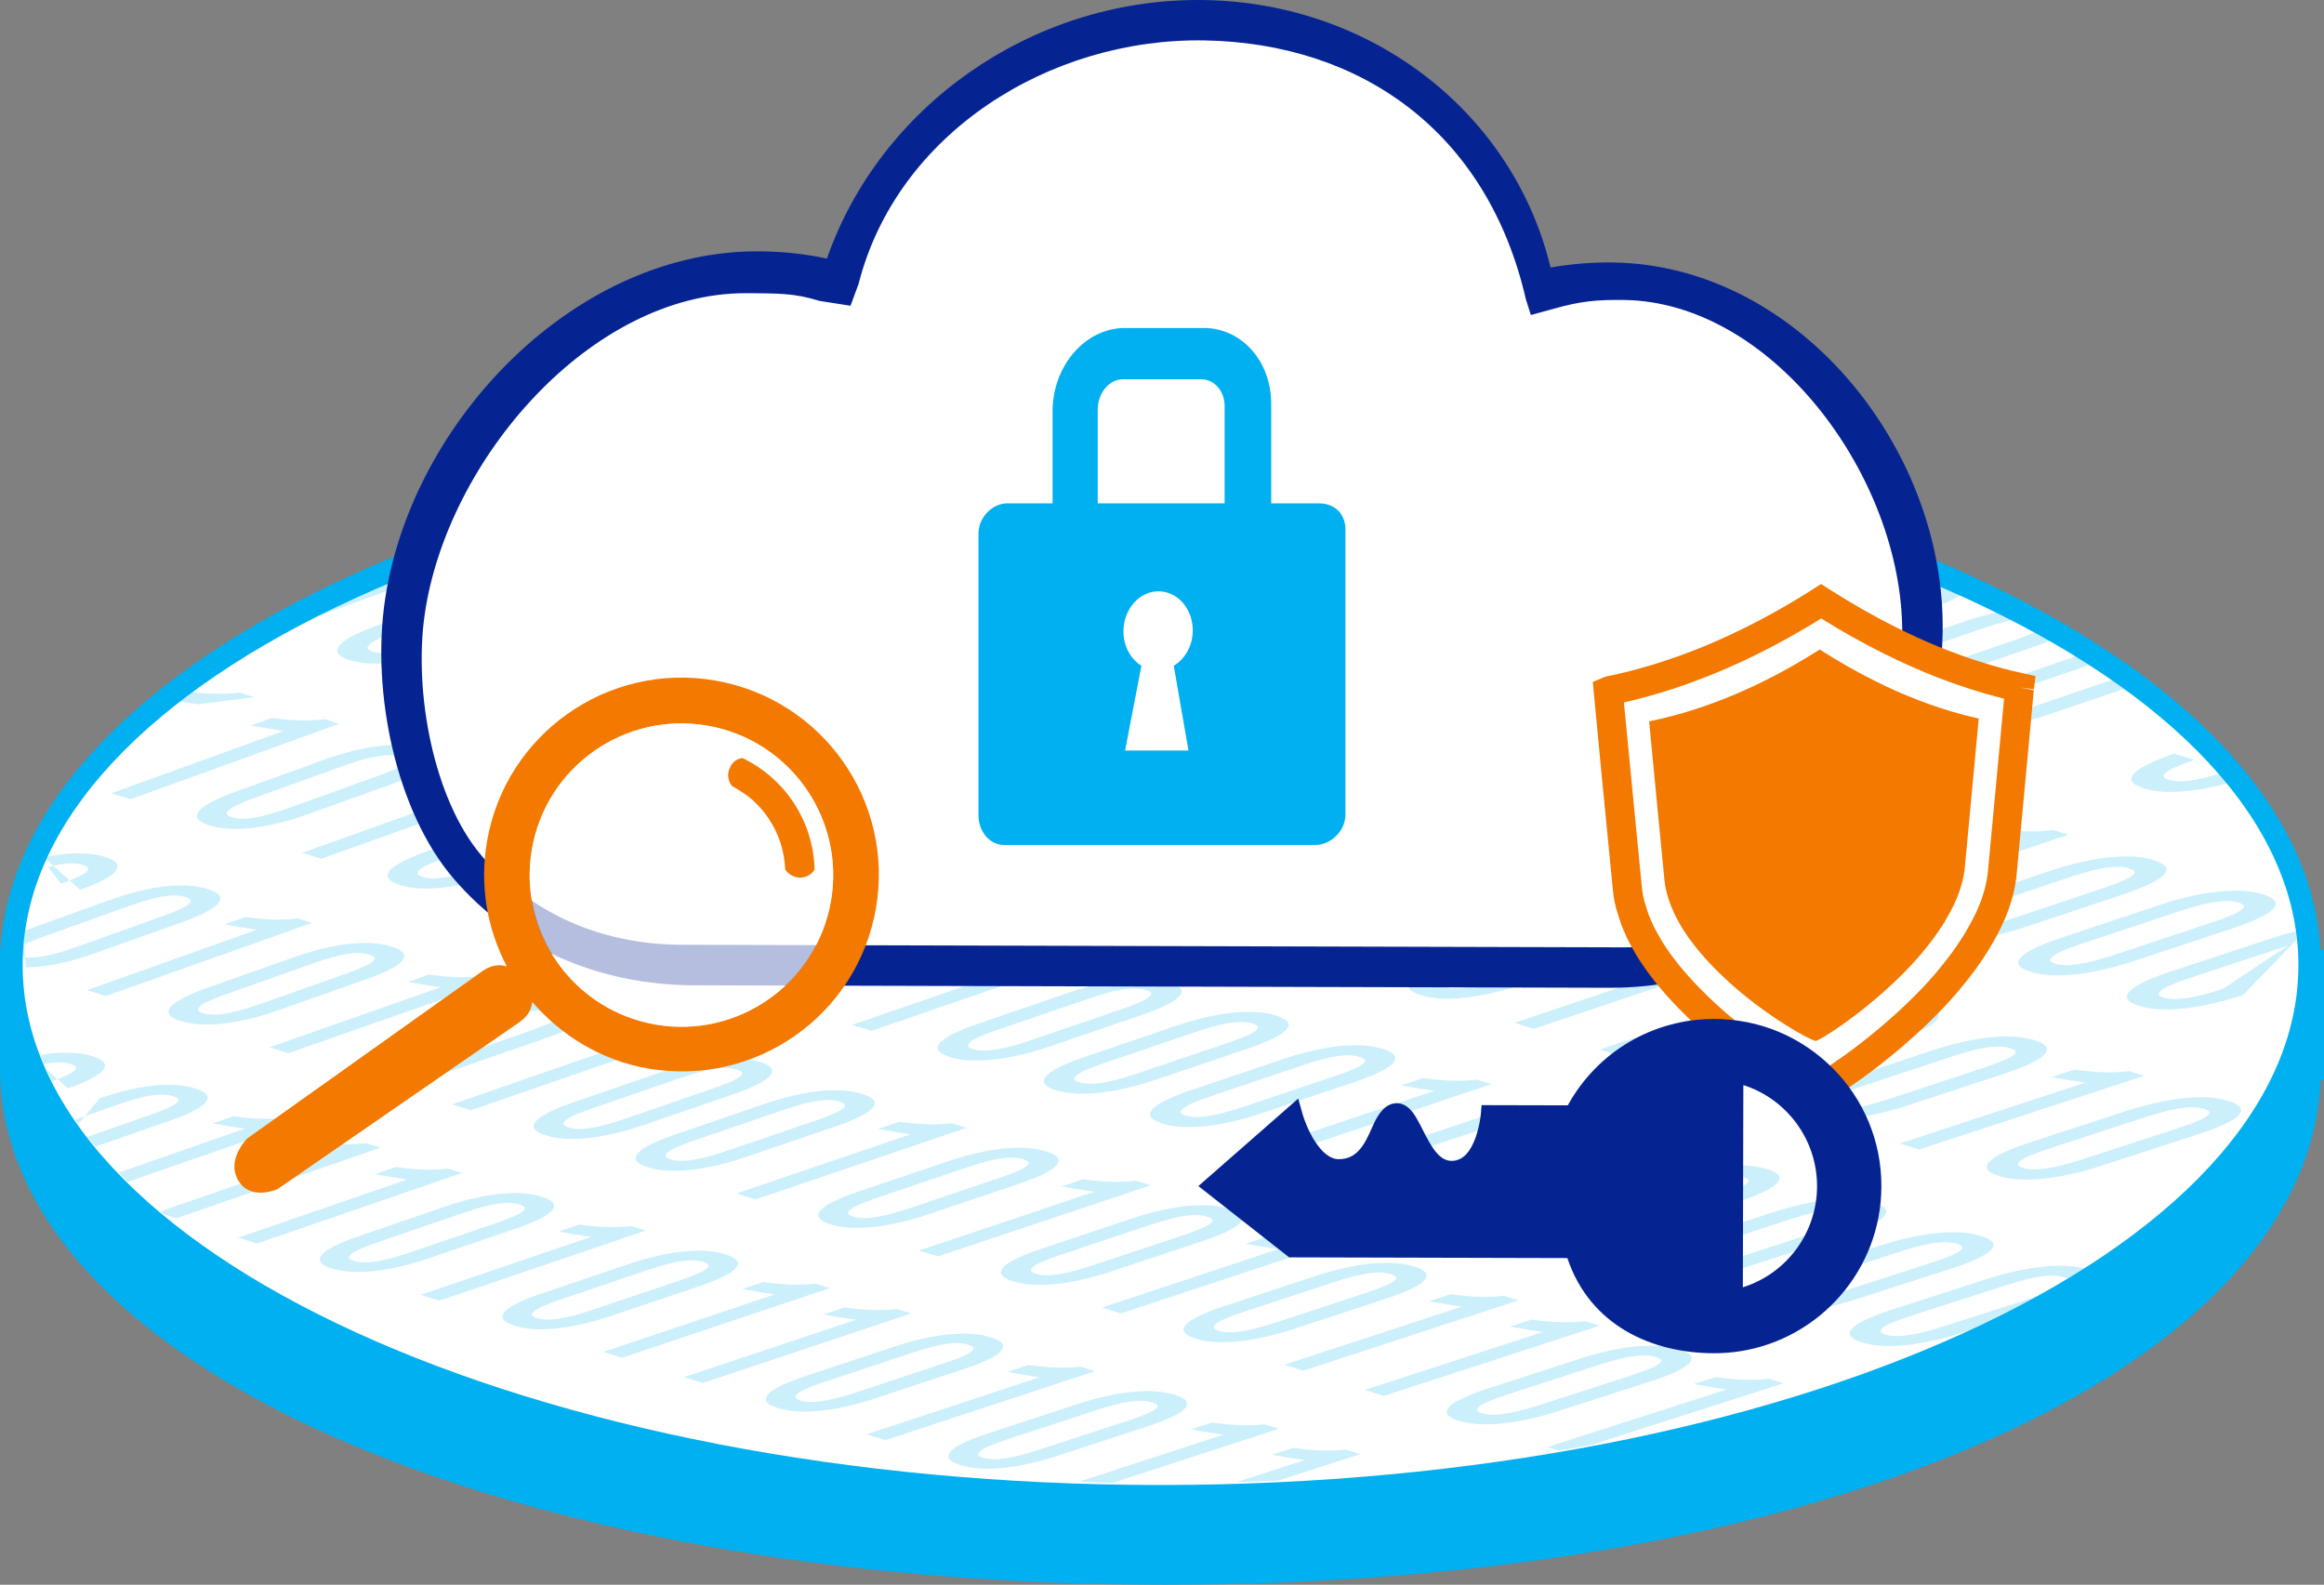
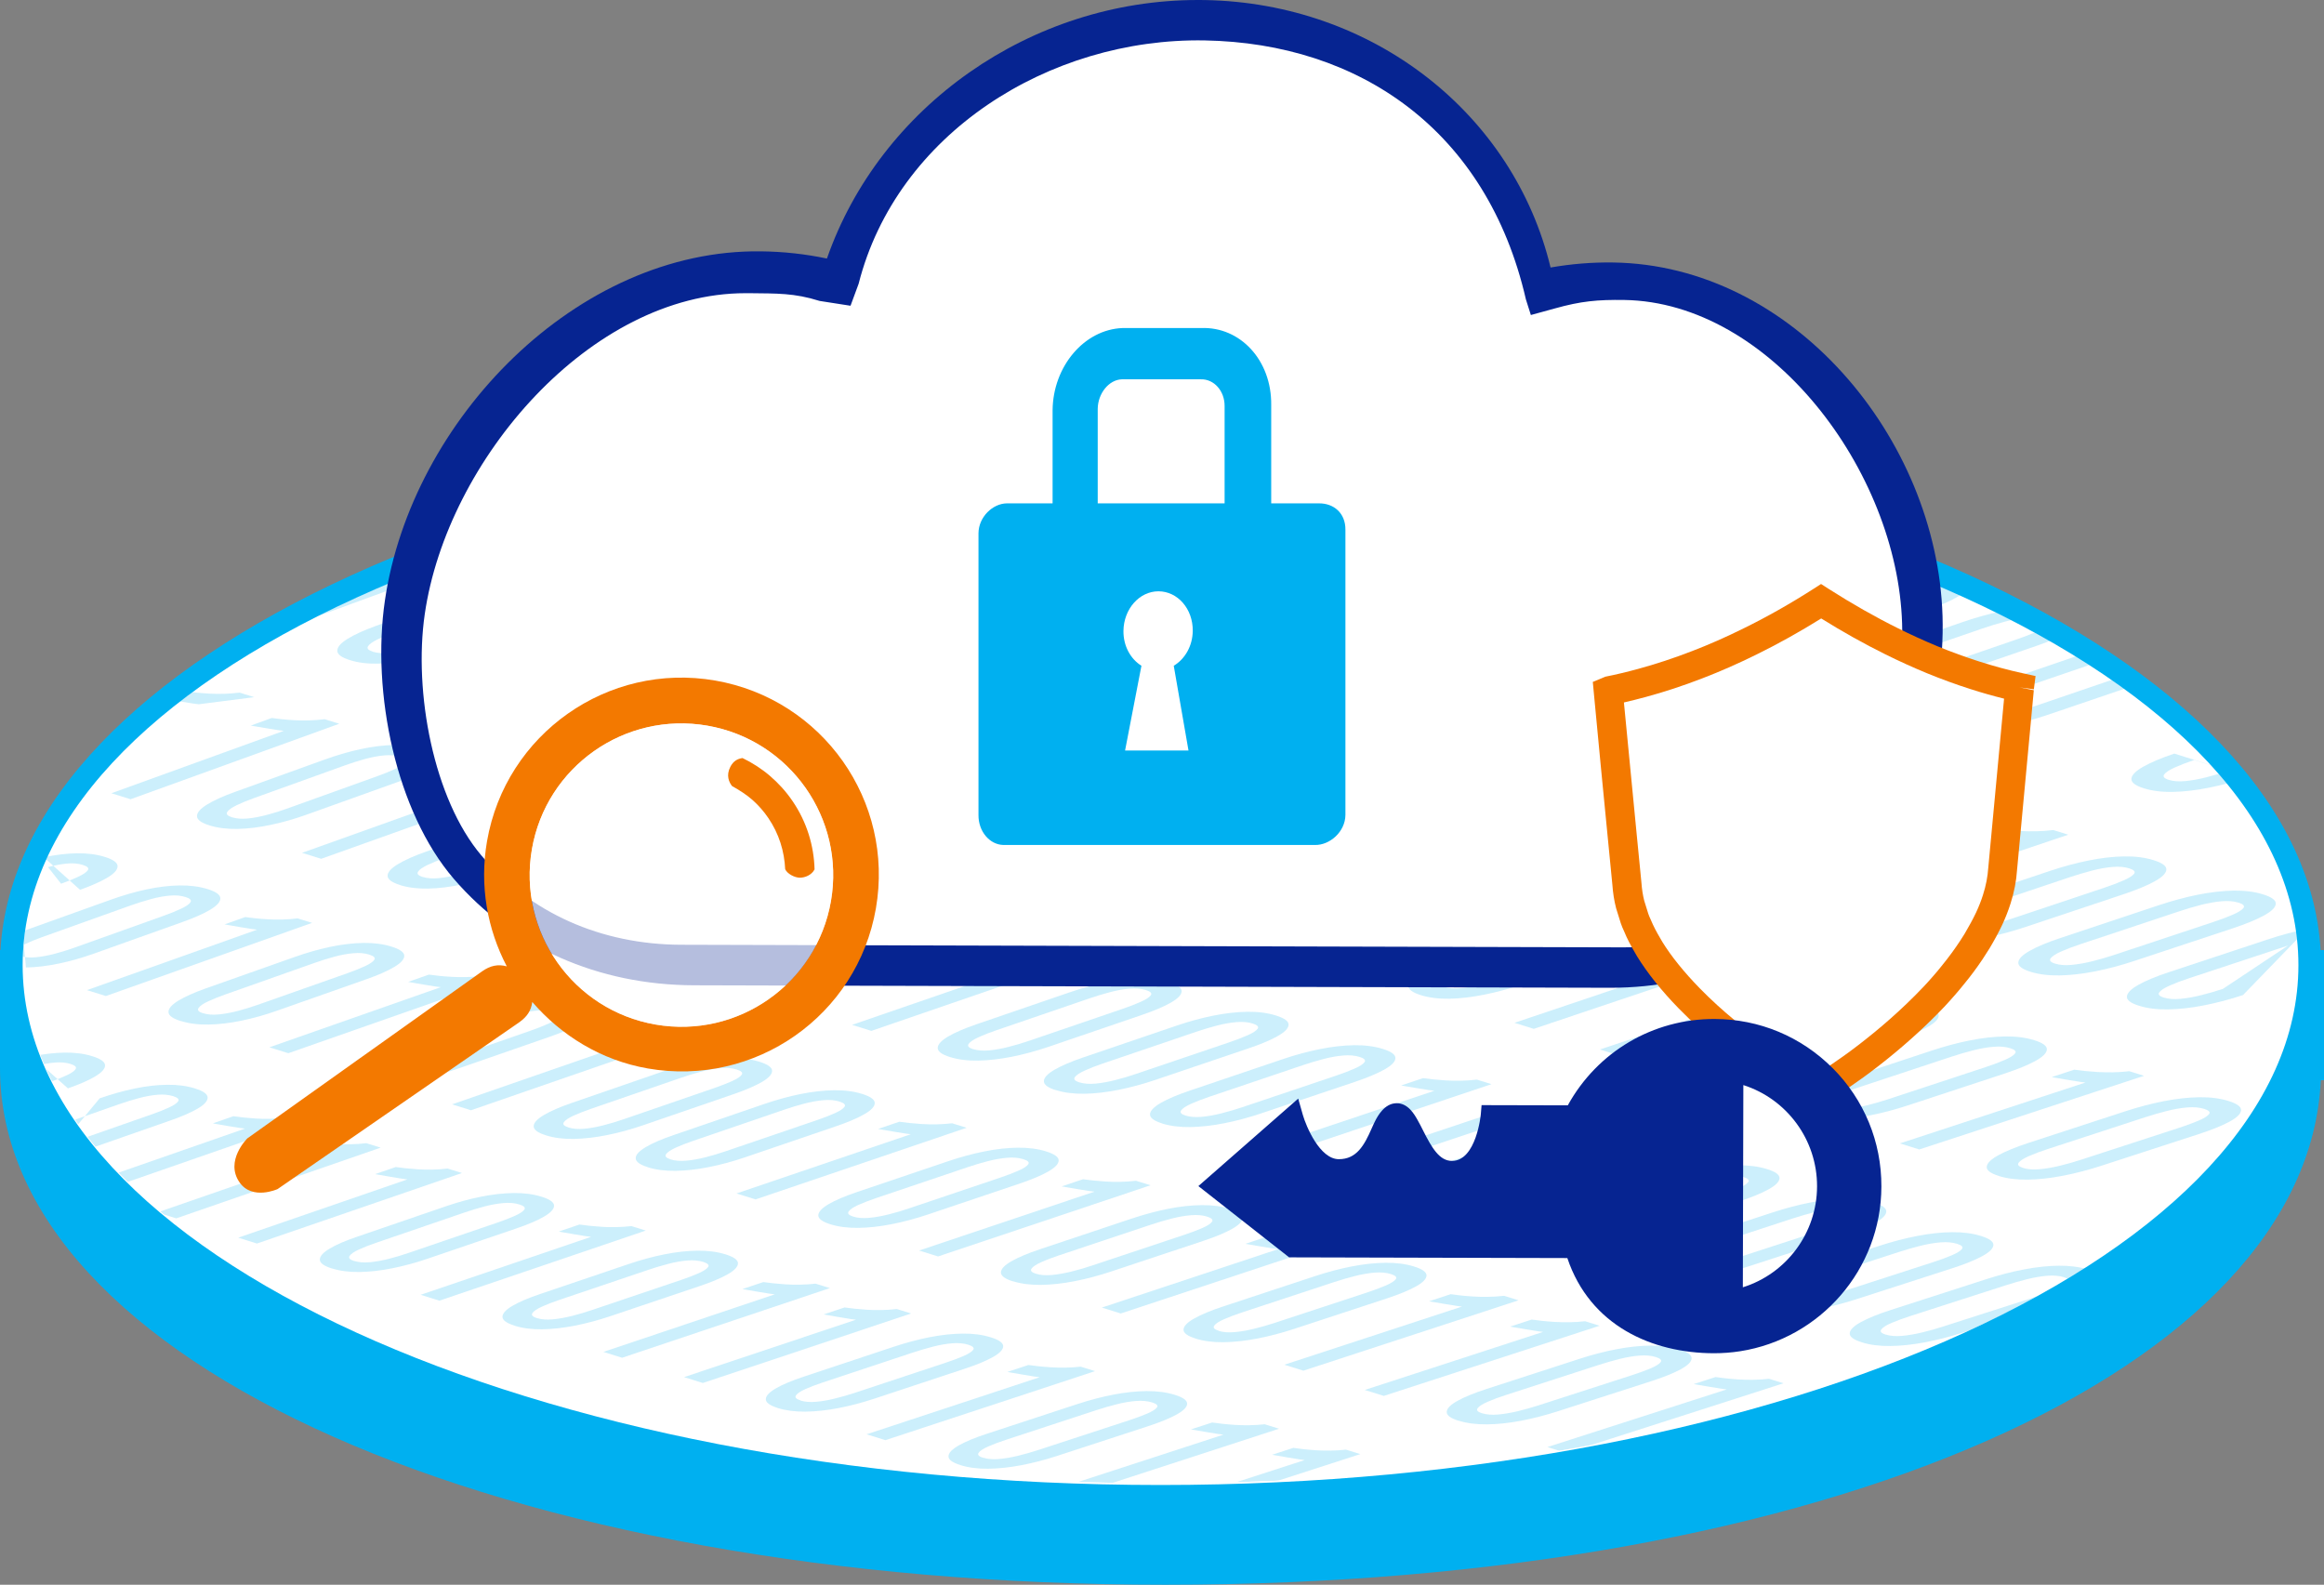
<svg xmlns="http://www.w3.org/2000/svg" id="b" viewBox="0 0 458.8 312.85">
  <rect x="0" y="0" width="458.8" height="312.85" fill="#808080" stroke="none" />
  <defs>
    <style>.e,.f{fill:#f37900;}.g{fill:#fff;}.h{fill:none;}.f{fill-rule:evenodd;}.i{opacity:.2;}.j{clip-path:url(#d);}.k{fill:#062491;}.l{fill:#00b0f0;}.m{opacity:.7;}</style>
    <clipPath id="d">
      <ellipse class="h" cx="229.4" cy="190.37" rx="224.93" ry="102.47" />
    </clipPath>
  </defs>
  <g id="c">
    <path class="l" d="M458.13,187.56c-3.36-57.89-104.8-104.49-229.02-104.49S3.45,129.68.09,187.56h-.09v23.28c0,58.16,98.9,102.01,230.06,102.01s225.44-42.64,228.11-99.6h.63v-25.69h-.66Z" />
    <path class="g" d="M229.11,87.9c-123.87,0-224.64,46.04-224.64,102.63s100.77,102.63,224.64,102.63,224.64-46.04,224.64-102.63-100.77-102.63-224.64-102.63Z" />
    <g class="j">
      <g class="i">
        <path class="l" d="M241.12,98.33l36.62-13.12c-.06,0-.45-.04-1.16-.14-.71-.1-1.49-.22-2.34-.36-.85-.14-1.6-.27-2.26-.38s-1.01-.17-1.03-.18l4.45-1.6c.56.08,1.25.16,2.06.24.81.08,1.68.15,2.63.19.94.05,1.96.06,3.04.03,1.08-.03,2.17-.12,3.28-.27l2.99.94-44.36,15.87s-3.92-1.23-3.92-1.23Z" />
        <path class="l" d="M261.31,104.98c-1.68-.53-2.51-1.16-2.47-1.9.04-.74.78-1.54,2.21-2.41,1.44-.86,3.41-1.75,5.93-2.64l19.14-6.83c2.61-.93,5.15-1.67,7.63-2.21,2.48-.54,4.83-.84,7.03-.89,2.2-.05,4.16.19,5.88.73,1.72.54,2.57,1.17,2.55,1.91-.02.73-.77,1.53-2.22,2.39-1.46.86-3.49,1.76-6.11,2.68l-19.19,6.81c-2.56.91-5.08,1.63-7.58,2.16-2.49.53-4.83.83-7.02.89-2.18.06-4.12-.18-5.8-.7h0ZM266.11,103.27c.93.29,2.03.37,3.31.23,1.28-.14,2.64-.4,4.08-.79,1.44-.39,2.84-.83,4.19-1.31l19.29-6.86c1.43-.51,2.7-1.02,3.8-1.52,1.1-.51,1.79-.97,2.09-1.4.3-.43-.04-.79-1-1.09-.96-.3-2.07-.39-3.34-.27-1.27.12-2.62.38-4.06.78-1.44.4-2.88.85-4.31,1.36l-19.27,6.86c-1.35.48-2.56.97-3.64,1.48-1.07.5-1.76.98-2.06,1.42-.3.44,0,.8.91,1.09Z" />
        <path class="l" d="M280.48,110.64l36.87-13.04c-.06,0-.45-.04-1.16-.14-.71-.1-1.5-.22-2.34-.36-.85-.14-1.6-.27-2.27-.38-.66-.11-1.01-.17-1.03-.18l4.48-1.59c.56.08,1.25.16,2.07.24.81.08,1.69.15,2.64.2.95.05,1.96.06,3.05.03,1.08-.03,2.18-.12,3.29-.27l2.99.94-44.67,15.78-3.92-1.23h0Z" />
        <path class="l" d="M300.68,117.29c-1.68-.53-2.51-1.16-2.46-1.9.04-.74.79-1.54,2.25-2.4,1.45-.86,3.44-1.74,5.98-2.63l19.28-6.79c2.62-.92,5.18-1.65,7.68-2.19,2.5-.54,4.85-.83,7.06-.88,2.21-.05,4.17.2,5.9.73s2.57,1.17,2.54,1.9c-.03.73-.78,1.52-2.25,2.38-1.47.86-3.52,1.75-6.15,2.67l-19.33,6.77c-2.58.9-5.12,1.62-7.62,2.15-2.51.53-4.86.82-7.05.88-2.19.05-4.13-.18-5.81-.71h0ZM305.51,115.59c.93.29,2.04.37,3.32.23,1.28-.13,2.65-.39,4.1-.78,1.45-.39,2.86-.82,4.22-1.3l19.42-6.81c1.44-.51,2.72-1.01,3.83-1.51,1.11-.5,1.81-.97,2.11-1.39.3-.42-.03-.79-.99-1.09-.96-.3-2.07-.39-3.35-.27-1.27.12-2.63.38-4.08.77-1.45.4-2.9.85-4.34,1.35l-19.4,6.82c-1.36.48-2.58.97-3.66,1.47-1.08.5-1.77.97-2.08,1.41-.31.44,0,.8.9,1.08Z" />
        <path class="l" d="M319.85,122.96l37.12-12.96c-.06,0-.45-.04-1.16-.14-.71-.1-1.5-.22-2.35-.36-.85-.14-1.61-.27-2.27-.38-.66-.11-1.01-.17-1.03-.18l4.51-1.58c.56.08,1.26.16,2.07.24.81.08,1.69.15,2.64.2.95.05,1.97.06,3.06.03,1.09-.03,2.19-.12,3.3-.26l2.99.94-44.97,15.68s-3.92-1.23-3.92-1.23Z" />
        <path class="l" d="M340.04,129.6c-1.68-.53-2.5-1.16-2.45-1.89.05-.74.81-1.53,2.28-2.39,1.47-.86,3.47-1.73,6.02-2.61l19.41-6.75c2.64-.92,5.22-1.64,7.73-2.18,2.51-.53,4.88-.82,7.09-.87,2.21-.05,4.18.2,5.91.74,1.72.54,2.57,1.17,2.53,1.9-.04.73-.8,1.52-2.28,2.37-1.48.85-3.55,1.74-6.2,2.65l-19.46,6.73c-2.59.9-5.15,1.61-7.67,2.13-2.52.53-4.88.81-7.08.87-2.2.05-4.14-.18-5.82-.71h0ZM344.91,127.92c.93.29,2.04.37,3.33.24,1.29-.13,2.66-.39,4.12-.77,1.46-.38,2.87-.81,4.24-1.29l19.56-6.77c1.45-.5,2.74-1.01,3.86-1.5,1.11-.5,1.82-.96,2.13-1.38.31-.42-.02-.78-.98-1.08-.96-.3-2.08-.39-3.35-.27-1.28.12-2.64.37-4.1.77-1.46.39-2.91.84-4.36,1.35l-19.53,6.78c-1.37.47-2.6.96-3.69,1.46-1.09.5-1.79.97-2.1,1.41-.31.44-.01.8.89,1.08h0Z" />
        <path class="l" d="M361.94,136.45c-1.68-.53-2.5-1.16-2.44-1.89.06-.73.82-1.53,2.3-2.38,1.47-.85,3.49-1.72,6.05-2.61l19.48-6.72c2.65-.92,5.24-1.64,7.76-2.17,2.52-.53,4.89-.82,7.11-.86,2.22-.05,4.19.2,5.91.74s2.56,1.17,2.52,1.9c-.04.73-.81,1.52-2.3,2.37-1.49.85-3.57,1.73-6.23,2.65l-19.53,6.71c-2.6.89-5.17,1.6-7.7,2.13-2.53.52-4.89.81-7.1.86-2.2.05-4.15-.19-5.83-.71h0ZM366.82,134.77c.93.29,2.04.37,3.33.24,1.29-.13,2.67-.39,4.13-.77,1.47-.38,2.88-.81,4.26-1.28l19.63-6.75c1.46-.5,2.75-1,3.87-1.5,1.12-.5,1.83-.96,2.14-1.38.31-.42-.02-.78-.98-1.08-.96-.3-2.08-.39-3.36-.27-1.28.12-2.65.37-4.11.76-1.46.39-2.92.84-4.38,1.34l-19.61,6.76c-1.37.47-2.61.96-3.7,1.46-1.09.5-1.8.97-2.11,1.4-.31.44-.02.8.89,1.08Z" />
        <path class="l" d="M424.12,134.36l-19.61,6.68c-2.61.89-5.19,1.6-7.72,2.12-2.54.52-4.91.81-7.12.86-2.21.05-4.15-.19-5.84-.72-1.68-.53-2.5-1.16-2.43-1.89.06-.73.83-1.53,2.31-2.38,1.48-.85,3.5-1.72,6.07-2.6l19.56-6.7c2.66-.91,5.26-1.63,7.78-2.16,2.53-.53,4.9-.81,7.13-.86M425.27,129.14c-.96-.3-2.08-.39-3.36-.27-1.28.12-2.66.37-4.12.76-1.47.39-2.93.84-4.4,1.34l-19.68,6.73c-1.38.47-2.62.96-3.72,1.45-1.1.5-1.81.96-2.12,1.4-.32.44-.02.8.88,1.08.93.29,2.04.37,3.34.24,1.3-.13,2.68-.39,4.14-.77,1.47-.38,2.89-.81,4.27-1.28l19.71-6.73c1.46-.5,2.76-1,3.89-1.49" />
        <path class="l" d="M406.94,150.2l-3.92-1.23" />
        <path class="l" d="M443.97,153.38c-2.63.88-5.22,1.59-7.77,2.1-2.55.52-4.93.8-7.15.85-2.22.05-4.16-.19-5.85-.72-1.68-.53-2.49-1.16-2.42-1.89.07-.73.85-1.52,2.35-2.37,1.5-.85,3.53-1.71,6.12-2.58M433.16,150.04c-1.39.47-2.64.95-3.75,1.44-1.11.49-1.82.96-2.15,1.39-.32.43-.03.79.87,1.08.93.29,2.04.37,3.34.24,1.3-.13,2.69-.38,4.17-.76,1.48-.38,2.91-.8,4.3-1.27" />
        <path class="l" d="M111.75,101.09l35.37-12.95c-.06,0-.44-.04-1.14-.14-.7-.1-1.47-.22-2.3-.36-.83-.14-1.58-.26-2.23-.37-.65-.11-.99-.17-1.01-.17l4.3-1.58c.55.08,1.23.16,2.03.24.79.08,1.65.14,2.58.19.93.05,1.92.06,2.97.03,1.05-.03,2.12-.12,3.2-.27l2.96.92-42.84,15.67s-3.87-1.21-3.87-1.21Z" />
        <path class="l" d="M131.51,107.59c-1.66-.52-2.49-1.15-2.48-1.88.01-.73.71-1.53,2.08-2.38,1.38-.85,3.28-1.72,5.71-2.61l18.49-6.74c2.52-.92,4.98-1.64,7.39-2.18,2.41-.53,4.69-.82,6.85-.87,2.15-.05,4.07.19,5.78.72,1.7.53,2.56,1.16,2.56,1.88,0,.72-.7,1.51-2.09,2.36-1.39.85-3.36,1.73-5.88,2.65l-18.54,6.73c-2.47.9-4.92,1.61-7.34,2.14-2.42.53-4.7.82-6.83.88-2.13.06-4.03-.18-5.7-.7h0ZM136.15,105.91c.92.29,2,.36,3.24.23,1.25-.13,2.57-.39,3.96-.78,1.4-.38,2.75-.81,4.05-1.29l18.63-6.77c1.38-.5,2.6-1,3.66-1.5,1.06-.5,1.72-.96,1.99-1.38.27-.42-.06-.78-1.01-1.08-.95-.3-2.04-.38-3.27-.26-1.23.12-2.55.38-3.94.77-1.39.39-2.78.84-4.17,1.35l-18.61,6.78c-1.3.47-2.47.96-3.5,1.46-1.03.5-1.69.97-1.96,1.4-.28.44.03.79.92,1.07h0Z" />
        <path class="l" d="M152.94,114.3c-1.66-.52-2.49-1.15-2.47-1.88.02-.73.72-1.52,2.1-2.37,1.39-.85,3.3-1.72,5.73-2.6l18.56-6.72c2.53-.91,5-1.64,7.42-2.17,2.42-.53,4.71-.82,6.86-.87,2.15-.05,4.08.19,5.78.73,1.7.53,2.55,1.16,2.55,1.88,0,.72-.71,1.51-2.11,2.36-1.4.85-3.37,1.73-5.91,2.64l-18.61,6.7c-2.48.89-4.93,1.6-7.36,2.13-2.43.53-4.71.81-6.85.87-2.14.05-4.04-.18-5.7-.7ZM157.59,112.62c.92.29,2,.36,3.25.23,1.25-.13,2.57-.39,3.97-.77,1.4-.38,2.76-.81,4.07-1.28l18.7-6.75c1.39-.5,2.62-1,3.68-1.5,1.06-.5,1.73-.96,2.01-1.37.28-.42-.06-.78-1.01-1.07-.95-.3-2.04-.39-3.28-.27-1.24.12-2.55.37-3.95.76-1.4.39-2.79.84-4.18,1.34l-18.68,6.75c-1.31.47-2.48.96-3.52,1.46-1.04.5-1.7.96-1.98,1.4-.28.44.02.79.92,1.07h0Z" />
        <path class="l" d="M174.37,121c-1.66-.52-2.49-1.15-2.47-1.88.02-.73.73-1.52,2.12-2.37,1.39-.85,3.31-1.71,5.76-2.59l18.63-6.7c2.54-.91,5.02-1.63,7.44-2.16,2.43-.53,4.72-.82,6.88-.86,2.16-.05,4.09.19,5.79.73s2.55,1.16,2.54,1.88c0,.72-.72,1.51-2.13,2.35-1.41.85-3.39,1.72-5.93,2.63l-18.68,6.68c-2.49.89-4.95,1.6-7.39,2.12-2.43.52-4.72.81-6.87.87-2.14.05-4.04-.18-5.71-.7ZM179.04,119.33c.92.29,2,.37,3.25.23,1.25-.13,2.58-.39,3.98-.77,1.41-.38,2.77-.81,4.08-1.28l18.78-6.72c1.39-.5,2.63-1,3.69-1.49,1.06-.5,1.74-.95,2.02-1.37.28-.42-.05-.78-1-1.07-.95-.3-2.04-.39-3.28-.27-1.24.12-2.56.37-3.96.76-1.4.39-2.8.84-4.2,1.34l-18.75,6.73c-1.31.47-2.49.95-3.53,1.45-1.04.5-1.7.96-1.99,1.39-.28.43.02.79.91,1.07h0Z" />
        <path class="l" d="M193.09,126.54l35.89-12.79c-.06,0-.44-.04-1.14-.14-.7-.1-1.47-.22-2.31-.36-.84-.14-1.58-.27-2.23-.37-.65-.11-.99-.17-1.02-.17l4.36-1.56c.56.08,1.23.16,2.03.24.8.08,1.66.15,2.59.2.93.05,1.93.06,2.99.03,1.06-.03,2.14-.11,3.22-.26l2.96.92-43.48,15.47s-3.87-1.21-3.87-1.21Z" />
        <path class="l" d="M210.14,131.87l36-12.75c-.06,0-.44-.04-1.14-.14-.7-.1-1.47-.22-2.31-.36-.84-.14-1.58-.27-2.24-.37-.65-.11-.99-.17-1.02-.17l4.38-1.55c.56.08,1.23.16,2.04.24.8.08,1.66.15,2.6.2.93.05,1.93.06,2.99.03,1.06-.03,2.14-.11,3.23-.26l2.96.92-43.61,15.43s-3.87-1.21-3.87-1.21Z" />
        <path class="l" d="M227.19,137.2l36.11-12.72c-.06,0-.44-.04-1.15-.14-.7-.1-1.47-.22-2.31-.36-.84-.14-1.58-.27-2.24-.37-.65-.11-.99-.17-1.02-.17l4.39-1.55c.56.08,1.24.16,2.04.24.8.08,1.66.15,2.6.2.93.05,1.93.06,3,.03,1.07-.03,2.14-.11,3.24-.25l2.96.92-43.74,15.39-3.87-1.21Z" />
        <path class="l" d="M244.24,142.54l36.22-12.69c-.06,0-.44-.04-1.15-.14-.7-.1-1.48-.22-2.31-.36-.84-.14-1.58-.27-2.24-.38-.66-.11-.99-.17-1.02-.18l4.4-1.54c.56.08,1.24.16,2.04.24.8.08,1.67.15,2.6.2.93.05,1.94.06,3,.04,1.07-.03,2.15-.11,3.24-.25l2.96.92-43.87,15.35-3.87-1.21h0Z" />
        <path class="l" d="M263.99,149.03c-1.66-.52-2.48-1.14-2.44-1.87.04-.72.77-1.51,2.19-2.35,1.42-.84,3.38-1.69,5.86-2.56l18.93-6.6c2.58-.9,5.09-1.61,7.55-2.13,2.46-.52,4.77-.8,6.95-.84,2.17-.04,4.11.2,5.82.74,1.7.53,2.54,1.16,2.52,1.87-.02.72-.76,1.49-2.2,2.33-1.44.84-3.45,1.7-6.04,2.6l-18.98,6.59c-2.53.88-5.03,1.57-7.49,2.09-2.47.51-4.78.79-6.94.84-2.16.05-4.07-.19-5.74-.71ZM268.73,147.38c.92.29,2.01.37,3.27.24,1.26-.13,2.61-.38,4.03-.75,1.43-.38,2.81-.8,4.14-1.26l19.08-6.63c1.42-.49,2.67-.98,3.76-1.47,1.08-.49,1.77-.94,2.06-1.36.29-.42-.04-.77-.98-1.07-.95-.3-2.05-.39-3.3-.27-1.25.11-2.59.36-4.01.75-1.42.38-2.84.82-4.26,1.32l-19.05,6.64c-1.33.46-2.53.94-3.6,1.43-1.06.49-1.74.95-2.04,1.38-.3.43,0,.79.9,1.07h0Z" />
        <path class="l" d="M282.72,154.57l36.46-12.61c-.06,0-.45-.04-1.15-.14-.71-.1-1.48-.22-2.31-.36-.84-.14-1.59-.27-2.24-.38-.66-.11-1-.17-1.02-.18l4.43-1.54c.56.08,1.24.16,2.04.24.8.08,1.67.15,2.61.2.94.05,1.94.07,3.01.04,1.07-.03,2.16-.11,3.25-.25l2.96.92-44.17,15.25-3.87-1.21Z" />
        <path class="l" d="M302.46,161.07c-1.66-.52-2.48-1.14-2.43-1.86.04-.72.79-1.5,2.22-2.34,1.44-.84,3.41-1.68,5.91-2.55l19.06-6.56c2.59-.89,5.13-1.6,7.6-2.11,2.47-.51,4.8-.79,6.98-.83,2.18-.04,4.12.21,5.83.74,1.7.53,2.54,1.16,2.51,1.87-.03.71-.78,1.49-2.23,2.32-1.45.83-3.48,1.69-6.08,2.59l-19.11,6.55c-2.55.87-5.06,1.56-7.54,2.07-2.48.51-4.8.79-6.97.83-2.17.05-4.08-.19-5.75-.71h0ZM307.24,159.43c.92.29,2.01.37,3.28.24,1.27-.13,2.62-.38,4.05-.75,1.44-.37,2.82-.79,4.17-1.25l19.21-6.59c1.43-.49,2.69-.98,3.78-1.46,1.09-.49,1.79-.94,2.09-1.35.3-.41-.03-.77-.98-1.06-.95-.3-2.05-.39-3.31-.28-1.26.11-2.6.36-4.03.74-1.43.38-2.86.82-4.29,1.31l-19.18,6.6c-1.34.46-2.55.94-3.62,1.42-1.07.49-1.76.94-2.06,1.37-.3.43,0,.78.89,1.06Z" />
        <path class="l" d="M321.2,166.61l36.71-12.53c-.06,0-.45-.04-1.15-.14-.71-.1-1.48-.22-2.32-.36-.84-.14-1.59-.27-2.25-.38-.66-.11-1-.17-1.02-.18l4.46-1.53c.56.08,1.24.16,2.05.24.8.08,1.67.15,2.61.2.94.05,1.95.07,3.02.04,1.07-.03,2.16-.11,3.27-.24l2.96.92-44.47,15.16-3.87-1.21h0Z" />
        <path class="l" d="M340.94,173.11c-1.66-.52-2.47-1.14-2.42-1.86.05-.72.8-1.49,2.25-2.33,1.45-.83,3.43-1.68,5.95-2.53l19.19-6.52c2.61-.89,5.16-1.59,7.64-2.1,2.48-.51,4.82-.78,7.01-.82,2.19-.04,4.14.21,5.84.74s2.54,1.15,2.5,1.86c-.04.71-.79,1.48-2.26,2.31-1.47.83-3.51,1.69-6.13,2.57l-19.24,6.51c-2.56.87-5.09,1.55-7.58,2.06-2.49.5-4.83.78-7,.82-2.17.04-4.09-.19-5.76-.72h0ZM345.75,171.47c.92.29,2.01.37,3.29.24,1.27-.12,2.63-.37,4.07-.74,1.44-.37,2.84-.79,4.2-1.24l19.34-6.55c1.44-.49,2.71-.97,3.81-1.46,1.1-.48,1.8-.93,2.11-1.34.3-.41-.02-.77-.97-1.06-.95-.3-2.05-.39-3.32-.28-1.26.11-2.61.36-4.05.73-1.44.38-2.88.81-4.31,1.3l-19.31,6.56c-1.35.46-2.57.93-3.65,1.42-1.08.48-1.77.94-2.08,1.37-.31.43-.01.78.88,1.06Z" />
        <path class="l" d="M359.68,178.65l36.95-12.45c-.06,0-.45-.04-1.15-.14-.71-.1-1.48-.22-2.32-.37-.84-.14-1.59-.27-2.25-.38-.66-.11-1-.17-1.02-.18l4.49-1.52c.56.08,1.24.16,2.05.24.8.08,1.68.15,2.62.21.94.05,1.95.07,3.03.04,1.08-.02,2.17-.1,3.28-.24l2.96.92-44.77,15.07-3.87-1.21h0Z" />
        <path class="l" d="M379.42,185.14c-1.66-.52-2.47-1.14-2.41-1.86.06-.72.82-1.49,2.28-2.32,1.46-.83,3.46-1.67,6-2.52l19.32-6.48c2.63-.88,5.19-1.58,7.69-2.08,2.5-.51,4.84-.78,7.04-.81,2.2-.04,4.15.21,5.85.75,1.7.53,2.53,1.15,2.49,1.86-.05.71-.81,1.48-2.29,2.3-1.48.82-3.54,1.68-6.18,2.56l-19.37,6.47c-2.58.86-5.12,1.54-7.63,2.04-2.5.5-4.85.77-7.03.81-2.18.04-4.1-.2-5.77-.72ZM384.26,183.52c.92.29,2.02.37,3.3.25,1.28-.12,2.64-.37,4.09-.74,1.45-.37,2.86-.78,4.22-1.24l19.47-6.51c1.45-.48,2.73-.97,3.84-1.45,1.11-.48,1.82-.93,2.13-1.34.31-.41-.01-.76-.96-1.06-.95-.3-2.05-.39-3.32-.28-1.27.11-2.62.35-4.07.73-1.45.38-2.9.81-4.34,1.29l-19.44,6.52c-1.36.46-2.59.92-3.67,1.41-1.09.48-1.79.93-2.1,1.36-.31.43-.02.78.87,1.06Z" />
        <path class="l" d="M400.85,191.84c-1.66-.52-2.47-1.14-2.4-1.85.06-.72.83-1.49,2.3-2.31,1.47-.83,3.48-1.66,6.03-2.51l19.39-6.46c2.64-.88,5.21-1.57,7.71-2.08,2.5-.5,4.86-.77,7.06-.81,2.2-.03,4.15.21,5.86.75,1.7.53,2.53,1.15,2.48,1.86-.05.71-.82,1.47-2.31,2.29-1.49.82-3.56,1.67-6.2,2.55l-19.44,6.44c-2.59.86-5.14,1.54-7.66,2.04-2.51.5-4.86.77-7.05.81-2.19.04-4.11-.2-5.78-.72h0ZM405.71,190.23c.92.29,2.02.37,3.3.25,1.28-.12,2.65-.37,4.11-.73,1.46-.37,2.87-.78,4.24-1.23l19.54-6.49c1.45-.48,2.74-.96,3.85-1.44,1.11-.48,1.83-.92,2.14-1.33.31-.41,0-.76-.96-1.06-.95-.3-2.06-.39-3.33-.28-1.27.11-2.63.35-4.09.72-1.45.37-2.91.8-4.36,1.29l-19.51,6.49c-1.37.45-2.6.92-3.69,1.4-1.09.48-1.79.93-2.11,1.36-.32.42-.03.78.87,1.06h0Z" />
        <path class="l" d="M442.81,196.44c-2.6.86-5.16,1.53-7.68,2.03-2.52.5-4.88.76-7.07.8-2.19.04-4.12-.2-5.78-.72-1.66-.52-2.47-1.14-2.39-1.85.07-.71.84-1.48,2.32-2.31,1.48-.82,3.49-1.66,6.05-2.5l19.46-6.44c2.65-.88,5.23-1.57,7.74-2.07M451.71,186.66l-19.59,6.47c-1.37.45-2.61.92-3.7,1.4-1.09.48-1.8.93-2.12,1.35-.32.42-.03.78.86,1.05.92.29,2.02.37,3.31.25,1.29-.12,2.66-.36,4.12-.73,1.46-.37,2.88-.77,4.25-1.23" />
        <path class="l" d="M49.52,123.88l34.57-12.66c-.06,0-.43-.04-1.12-.14-.69-.1-1.45-.22-2.27-.36-.82-.14-1.55-.26-2.2-.37-.64-.11-.98-.17-1-.17l4.2-1.54c.55.08,1.21.16,2,.24.78.08,1.63.14,2.54.19.91.05,1.89.06,2.92.03,1.04-.03,2.08-.11,3.14-.25l2.92.91-41.88,15.32-3.83-1.2h0Z" />
        <path class="l" d="M69.06,130.31c-1.65-.51-2.47-1.13-2.47-1.85,0-.72.67-1.5,2.01-2.33,1.34-.84,3.2-1.69,5.57-2.55l18.07-6.59c2.46-.9,4.87-1.61,7.23-2.13,2.36-.52,4.6-.8,6.72-.85,2.11-.05,4.01.19,5.69.72,1.68.53,2.53,1.15,2.55,1.86.01.71-.66,1.48-2.02,2.32-1.36.83-3.27,1.7-5.74,2.59l-18.12,6.57c-2.41.88-4.81,1.57-7.18,2.09-2.37.51-4.61.8-6.7.85-2.1.05-3.97-.18-5.62-.7ZM73.59,128.66c.91.28,1.97.36,3.19.23,1.22-.13,2.52-.38,3.88-.76,1.37-.38,2.69-.8,3.96-1.26l18.21-6.62c1.35-.49,2.55-.98,3.58-1.47,1.03-.49,1.67-.94,1.94-1.35.26-.41-.07-.77-1.01-1.06-.94-.29-2.01-.38-3.22-.27-1.21.12-2.5.36-3.86.75-1.36.38-2.72.82-4.08,1.31l-18.19,6.62c-1.27.46-2.42.94-3.42,1.43-1.01.49-1.64.95-1.91,1.37-.27.43.04.78.93,1.06h0Z" />
        <path class="l" d="M90.25,136.94c-1.65-.51-2.47-1.13-2.46-1.85,0-.72.68-1.49,2.03-2.33,1.35-.83,3.21-1.68,5.6-2.55l18.14-6.57c2.47-.89,4.89-1.6,7.26-2.12,2.37-.52,4.62-.8,6.73-.84,2.12-.04,4.02.2,5.7.72,1.68.53,2.53,1.15,2.54,1.85,0,.71-.67,1.48-2.03,2.31-1.36.83-3.29,1.69-5.76,2.58l-18.19,6.55c-2.42.87-4.83,1.57-7.21,2.08-2.38.51-4.62.79-6.72.84-2.1.05-3.97-.18-5.62-.7ZM94.8,135.29c.91.28,1.97.36,3.2.23,1.23-.13,2.52-.38,3.89-.75,1.37-.37,2.7-.79,3.98-1.25l18.28-6.59c1.36-.49,2.56-.98,3.59-1.47,1.03-.49,1.68-.94,1.95-1.35.27-.41-.07-.76-1.01-1.06-.94-.29-2.01-.38-3.23-.27-1.21.11-2.5.36-3.87.74-1.37.38-2.73.82-4.09,1.31l-18.26,6.6c-1.28.46-2.43.94-3.44,1.42-1.01.49-1.65.94-1.92,1.37-.27.43.04.78.92,1.06Z" />
        <path class="l" d="M111.44,143.56c-1.65-.51-2.47-1.13-2.46-1.85,0-.72.69-1.49,2.04-2.32,1.36-.83,3.23-1.68,5.62-2.54l18.21-6.55c2.48-.89,4.91-1.59,7.28-2.11,2.38-.51,4.63-.79,6.75-.84,2.12-.04,4.02.2,5.71.73,1.68.53,2.53,1.14,2.53,1.85,0,.71-.68,1.48-2.05,2.31-1.37.83-3.3,1.69-5.79,2.58l-18.26,6.53c-2.43.87-4.84,1.56-7.23,2.07-2.39.51-4.63.79-6.74.84-2.11.05-3.98-.18-5.63-.7h0ZM116,141.93c.91.28,1.98.36,3.2.23,1.23-.13,2.53-.38,3.91-.75,1.38-.37,2.71-.79,3.99-1.25l18.35-6.57c1.36-.49,2.57-.98,3.61-1.46,1.04-.49,1.69-.93,1.96-1.34.27-.41-.07-.76-1-1.06-.94-.29-2.01-.38-3.23-.27-1.22.11-2.51.36-3.89.74-1.37.38-2.74.82-4.11,1.3l-18.33,6.58c-1.28.46-2.43.93-3.45,1.42-1.01.48-1.66.94-1.93,1.37-.27.43.03.78.92,1.05h0Z" />
        <path class="l" d="M129.94,149.04l35.08-12.5c-.06,0-.44-.04-1.13-.14-.69-.1-1.45-.22-2.27-.36-.82-.14-1.56-.26-2.2-.37-.64-.11-.98-.17-1-.17l4.26-1.52c.55.08,1.22.16,2,.24.79.08,1.64.15,2.55.2.92.05,1.9.06,2.94.04,1.04-.03,2.1-.11,3.17-.25l2.92.91-42.5,15.12-3.83-1.2h0Z" />
        <path class="l" d="M146.8,154.31l35.19-12.47c-.06,0-.44-.04-1.13-.14-.69-.1-1.45-.22-2.28-.36-.82-.14-1.56-.26-2.2-.37-.65-.11-.98-.17-1-.17l4.28-1.52c.55.08,1.22.16,2.01.24.79.08,1.64.15,2.56.2.92.05,1.9.06,2.95.04,1.05-.03,2.1-.11,3.17-.24l2.92.91-42.63,15.08-3.83-1.2h0Z" />
        <path class="l" d="M163.66,159.59l35.29-12.43c-.06,0-.44-.04-1.13-.14-.69-.1-1.45-.22-2.28-.36-.82-.14-1.56-.26-2.21-.37-.65-.11-.98-.17-1-.17l4.29-1.51c.55.08,1.22.16,2.01.24.79.08,1.64.15,2.56.2.92.05,1.9.07,2.95.04,1.05-.03,2.11-.11,3.18-.24l2.92.91-42.76,15.04-3.83-1.2h0Z" />
        <path class="l" d="M180.51,164.86l35.4-12.4c-.06,0-.44-.04-1.13-.14-.69-.1-1.45-.22-2.28-.36-.83-.14-1.56-.26-2.21-.37s-.98-.17-1-.17l4.3-1.51c.55.08,1.22.16,2.01.24.79.08,1.64.15,2.56.2.92.05,1.9.07,2.95.04,1.05-.02,2.11-.11,3.18-.24l2.92.91-42.89,15-3.83-1.2h0Z" />
        <path class="l" d="M200.05,171.28c-1.65-.51-2.46-1.13-2.43-1.84.02-.71.73-1.48,2.11-2.3,1.39-.82,3.29-1.66,5.72-2.51l18.51-6.45c2.52-.88,4.98-1.57,7.39-2.08,2.41-.51,4.68-.78,6.82-.81,2.14-.04,4.05.21,5.73.73s2.52,1.14,2.51,1.84c-.01.7-.72,1.47-2.12,2.28-1.4.82-3.37,1.67-5.89,2.54l-18.55,6.44c-2.47.86-4.92,1.54-7.33,2.04-2.42.5-4.69.77-6.81.82-2.12.04-4.01-.19-5.65-.71ZM204.69,169.67c.91.28,1.98.36,3.22.24,1.24-.12,2.56-.37,3.95-.73,1.4-.37,2.75-.78,4.05-1.23l18.65-6.48c1.38-.48,2.61-.96,3.67-1.44,1.06-.48,1.73-.92,2.01-1.33.28-.41-.05-.76-.99-1.05-.94-.29-2.02-.38-3.25-.27-1.23.11-2.54.35-3.93.73-1.39.38-2.78.8-4.17,1.29l-18.63,6.49c-1.3.45-2.48.92-3.51,1.4-1.03.48-1.7.93-1.98,1.35-.28.42.01.77.9,1.05h0Z" />
        <path class="l" d="M218.56,176.76l35.64-12.32c-.06,0-.44-.04-1.13-.14-.7-.1-1.46-.22-2.28-.36-.83-.14-1.56-.27-2.21-.37-.65-.11-.98-.17-1.01-.17l4.33-1.5c.55.08,1.22.16,2.01.24.79.08,1.64.15,2.57.2.92.05,1.91.07,2.96.04,1.05-.02,2.12-.1,3.2-.24l2.92.91-43.18,14.91-3.83-1.2h0Z" />
        <path class="l" d="M238.09,183.18c-1.65-.51-2.46-1.13-2.42-1.84.03-.71.75-1.47,2.15-2.29,1.4-.82,3.32-1.65,5.77-2.49l18.63-6.42c2.54-.87,5.01-1.56,7.43-2.06,2.42-.5,4.7-.77,6.85-.8,2.14-.04,4.06.21,5.74.74s2.52,1.14,2.5,1.84c-.02.7-.74,1.46-2.15,2.28-1.42.82-3.4,1.66-5.94,2.53l-18.68,6.4c-2.49.85-4.95,1.53-7.38,2.02-2.43.5-4.71.76-6.84.81-2.13.04-4.02-.2-5.66-.71ZM242.76,181.58c.91.28,1.98.37,3.23.24,1.25-.12,2.57-.36,3.97-.73,1.41-.36,2.76-.77,4.08-1.22l18.77-6.44c1.39-.48,2.63-.96,3.7-1.43,1.07-.48,1.74-.92,2.03-1.32.29-.41-.04-.75-.98-1.05-.94-.29-2.02-.39-3.26-.28-1.23.11-2.55.35-3.95.72-1.4.37-2.8.8-4.19,1.28l-18.75,6.45c-1.31.45-2.49.92-3.54,1.39-1.04.48-1.71.93-2,1.35-.29.42,0,.77.89,1.05h0Z" />
        <path class="l" d="M259.28,189.81c-1.65-.51-2.45-1.13-2.41-1.83.04-.71.76-1.47,2.16-2.29,1.41-.82,3.34-1.64,5.79-2.48l18.7-6.39c2.55-.87,5.03-1.56,7.46-2.05,2.43-.5,4.72-.77,6.87-.8,2.15-.03,4.07.21,5.75.74,1.68.53,2.52,1.14,2.49,1.84-.02.7-.75,1.46-2.17,2.27-1.42.81-3.41,1.65-5.96,2.52l-18.75,6.38c-2.5.85-4.97,1.52-7.4,2.02-2.44.49-4.72.76-6.86.8-2.13.04-4.02-.2-5.67-.71h0ZM263.96,188.21c.91.28,1.99.37,3.23.24,1.25-.12,2.58-.36,3.98-.72,1.41-.36,2.77-.77,4.09-1.22l18.85-6.42c1.4-.48,2.64-.95,3.71-1.43,1.07-.48,1.75-.91,2.04-1.32.29-.4-.04-.75-.97-1.05-.94-.29-2.02-.39-3.26-.28-1.24.11-2.56.35-3.96.72-1.41.37-2.81.8-4.21,1.27l-18.82,6.43c-1.32.45-2.5.91-3.55,1.39-1.05.47-1.72.92-2.01,1.34-.29.42,0,.77.89,1.04Z" />
        <path class="l" d="M280.46,196.44c-1.65-.51-2.45-1.13-2.41-1.83.04-.71.77-1.47,2.18-2.28,1.41-.81,3.35-1.64,5.82-2.48l18.77-6.37c2.56-.87,5.05-1.55,7.48-2.05,2.43-.5,4.73-.76,6.89-.79,2.15-.03,4.07.21,5.76.74,1.68.53,2.51,1.14,2.49,1.84-.03.7-.76,1.45-2.18,2.26-1.43.81-3.43,1.65-5.99,2.51l-18.82,6.36c-2.51.85-4.98,1.52-7.43,2.01-2.44.49-4.73.76-6.87.8-2.14.04-4.03-.2-5.68-.71h0ZM285.17,194.84c.91.28,1.99.37,3.24.25,1.25-.12,2.58-.36,4-.72,1.41-.36,2.78-.77,4.11-1.21l18.92-6.4c1.4-.48,2.65-.95,3.73-1.42,1.08-.47,1.76-.91,2.05-1.32.29-.4-.03-.75-.97-1.05-.94-.29-2.02-.39-3.27-.28-1.24.11-2.56.34-3.98.71-1.41.37-2.82.79-4.22,1.27l-18.89,6.4c-1.32.45-2.51.91-3.57,1.38-1.05.47-1.73.92-2.02,1.34-.3.42,0,.77.88,1.04Z" />
        <path class="l" d="M298.98,201.92l36.15-12.17c-.06,0-.44-.04-1.14-.14-.7-.1-1.46-.22-2.29-.36-.83-.14-1.57-.27-2.22-.38-.65-.11-.98-.17-1.01-.18l4.39-1.48c.55.08,1.23.16,2.02.24.79.08,1.65.15,2.58.21.93.06,1.92.07,2.98.05,1.06-.02,2.13-.1,3.22-.23l2.92.91-43.79,14.72-3.83-1.2h0Z" />
        <path class="l" d="M315.84,207.19l36.26-12.13c-.06,0-.44-.04-1.14-.14-.7-.1-1.46-.22-2.29-.36-.83-.14-1.57-.27-2.22-.38-.65-.11-.99-.17-1.01-.18l4.41-1.48c.55.08,1.23.16,2.02.24.79.08,1.65.15,2.58.21.93.06,1.92.07,2.99.05,1.06-.02,2.14-.1,3.23-.23l2.92.91-43.92,14.68-3.83-1.2Z" />
        <path class="l" d="M335.36,213.61c-1.65-.51-2.45-1.12-2.39-1.83.05-.7.79-1.46,2.22-2.27,1.43-.81,3.39-1.63,5.88-2.46l18.95-6.31c2.58-.86,5.1-1.54,7.55-2.03,2.45-.49,4.76-.75,6.93-.78,2.16-.03,4.09.22,5.77.75,1.68.53,2.51,1.14,2.47,1.83-.04.7-.78,1.45-2.23,2.25-1.45.81-3.47,1.64-6.05,2.49l-19,6.3c-2.53.84-5.03,1.5-7.49,1.99-2.46.49-4.77.75-6.92.78-2.15.04-4.04-.2-5.69-.72h0ZM340.12,212.03c.91.28,1.99.37,3.25.25,1.26-.12,2.6-.36,4.03-.71,1.43-.36,2.81-.76,4.14-1.2l19.1-6.34c1.42-.47,2.67-.94,3.76-1.41,1.09-.47,1.78-.91,2.08-1.31.3-.4-.02-.75-.96-1.04-.94-.29-2.03-.39-3.28-.28-1.25.1-2.58.34-4,.7-1.42.37-2.84.78-4.26,1.26l-19.08,6.35c-1.34.44-2.54.9-3.6,1.37-1.06.47-1.75.91-2.05,1.33-.3.42-.01.76.87,1.04h0Z" />
        <path class="l" d="M356.55,220.24c-1.65-.51-2.44-1.12-2.39-1.83.05-.7.8-1.46,2.24-2.26,1.44-.81,3.41-1.62,5.91-2.45l19.02-6.29c2.59-.86,5.11-1.53,7.57-2.02,2.46-.49,4.78-.75,6.95-.78,2.17-.03,4.09.22,5.78.75,1.68.53,2.51,1.14,2.46,1.83-.04.69-.79,1.44-2.25,2.25-1.46.8-3.48,1.63-6.08,2.49l-19.07,6.28c-2.54.84-5.05,1.5-7.52,1.98-2.47.48-4.78.74-6.93.78-2.15.03-4.05-.21-5.7-.72h0ZM361.32,218.66c.91.28,1.99.37,3.25.25,1.26-.12,2.61-.35,4.04-.71,1.43-.36,2.82-.76,4.16-1.2l19.17-6.32c1.42-.47,2.68-.94,3.78-1.41,1.09-.47,1.79-.9,2.09-1.3.3-.4-.02-.75-.96-1.04-.94-.29-2.03-.39-3.28-.28-1.25.1-2.59.34-4.02.7-1.43.36-2.85.78-4.28,1.25l-19.15,6.33c-1.34.44-2.55.9-3.62,1.37-1.07.47-1.76.91-2.06,1.33-.31.42-.02.76.87,1.04h0Z" />
        <path class="l" d="M375.08,225.72l36.63-12.01c-.06,0-.44-.04-1.14-.15-.7-.1-1.47-.22-2.3-.37-.83-.14-1.57-.27-2.22-.38-.65-.11-.99-.17-1.01-.18l4.45-1.46c.55.08,1.23.16,2.03.25.8.08,1.66.15,2.59.21.93.06,1.93.07,3,.06,1.07-.02,2.15-.09,3.25-.22l2.92.91-44.38,14.54-3.83-1.2h0Z" />
        <path class="l" d="M394.59,232.14c-1.65-.51-2.44-1.12-2.37-1.82.06-.7.82-1.45,2.27-2.25,1.45-.8,3.43-1.61,5.95-2.44l19.15-6.25c2.61-.85,5.15-1.52,7.62-2,2.47-.48,4.8-.74,6.98-.77,2.17-.03,4.1.22,5.79.75,1.68.53,2.5,1.14,2.45,1.83-.05.69-.81,1.44-2.28,2.24-1.47.8-3.51,1.62-6.12,2.47l-19.2,6.24c-2.56.83-5.08,1.49-7.56,1.97-2.48.48-4.8.73-6.96.77-2.16.03-4.06-.21-5.71-.72ZM399.39,230.57c.91.28,2,.37,3.26.25,1.27-.11,2.62-.35,4.06-.7,1.44-.35,2.83-.75,4.18-1.19l19.29-6.28c1.43-.47,2.7-.93,3.81-1.4,1.1-.47,1.8-.9,2.11-1.3.31-.4,0-.74-.95-1.04-.94-.29-2.03-.39-3.29-.29-1.25.1-2.6.33-4.04.69-1.44.36-2.87.78-4.3,1.24l-19.27,6.29c-1.35.44-2.56.89-3.64,1.36-1.08.47-1.77.91-2.08,1.32-.31.41-.03.76.86,1.04h0Z" />
        <path class="l" d="M39.25,139.03c-.06,0-.43-.04-1.11-.14-.68-.1-1.43-.22-2.24-.36-.81-.14-1.53-.26-2.17-.37-.63-.11-.96-.16-.99-.17l4.12-1.5c.54.08,1.19.16,1.97.24.77.08,1.61.15,2.5.2.9.05,1.86.06,2.88.04,1.02-.03,2.05-.11,3.09-.24l2.89.9" />
        <path class="l" d="M22.01,156.59l34.01-12.31c-.06,0-.43-.04-1.11-.14-.68-.1-1.43-.22-2.24-.36-.81-.14-1.53-.26-2.17-.37-.63-.11-.96-.16-.99-.17l4.13-1.5c.54.08,1.2.16,1.97.24.77.08,1.61.15,2.51.2.9.05,1.86.06,2.88.04,1.02-.03,2.05-.11,3.09-.24l2.89.9-41.2,14.9s-3.79-1.18-3.79-1.18Z" />
        <path class="l" d="M41.34,162.94c-1.63-.51-2.45-1.12-2.45-1.82,0-.71.65-1.47,1.97-2.28,1.32-.82,3.14-1.65,5.48-2.49l17.78-6.41c2.42-.87,4.79-1.56,7.12-2.06,2.33-.5,4.53-.77,6.62-.81,2.08-.04,3.96.2,5.62.72,1.67.52,2.51,1.13,2.53,1.83.02.7-.64,1.45-1.97,2.27-1.33.81-3.21,1.65-5.64,2.53l-17.83,6.39c-2.38.85-4.73,1.53-7.07,2.02-2.34.5-4.54.77-6.61.81-2.07.04-3.92-.19-5.55-.7h0ZM45.79,161.34c.9.28,1.95.36,3.15.24,1.2-.12,2.48-.37,3.83-.73,1.35-.36,2.65-.77,3.9-1.22l17.92-6.44c1.33-.48,2.5-.96,3.52-1.43,1.01-.48,1.64-.92,1.9-1.32.26-.4-.08-.75-1.01-1.04-.93-.29-1.99-.38-3.18-.27-1.19.11-2.46.35-3.81.72-1.34.37-2.68.8-4.01,1.28l-17.9,6.44c-1.25.45-2.38.91-3.37,1.39-.99.48-1.61.92-1.87,1.34-.26.42.05.77.92,1.04Z" />
        <path class="l" d="M59.63,168.36l34.25-12.24c-.06,0-.43-.04-1.11-.14-.68-.1-1.43-.22-2.24-.36-.81-.14-1.54-.26-2.17-.37s-.96-.16-.99-.17l4.16-1.49c.54.08,1.2.16,1.97.24.77.08,1.61.15,2.51.2.9.05,1.87.07,2.89.04,1.03-.02,2.06-.1,3.11-.24l2.89.9-41.49,14.81s-3.79-1.18-3.79-1.18Z" />
        <path class="l" d="M78.96,174.71c-1.63-.51-2.44-1.12-2.44-1.82,0-.7.67-1.46,2-2.27,1.33-.81,3.17-1.64,5.52-2.47l17.9-6.37c2.44-.87,4.82-1.55,7.16-2.05,2.34-.5,4.56-.77,6.65-.8,2.09-.04,3.97.21,5.63.73,1.67.52,2.5,1.13,2.51,1.82.01.69-.66,1.45-2,2.26-1.35.81-3.24,1.65-5.69,2.51l-17.95,6.36c-2.39.85-4.76,1.52-7.11,2.01-2.35.49-4.56.76-6.64.8-2.08.04-3.93-.19-5.56-.7h0ZM83.45,173.12c.9.28,1.95.36,3.16.24,1.21-.12,2.49-.36,3.85-.72,1.36-.36,2.66-.77,3.93-1.22l18.04-6.4c1.34-.48,2.52-.95,3.54-1.42,1.02-.47,1.66-.91,1.92-1.31.26-.4-.07-.75-1-1.04-.93-.29-1.99-.38-3.19-.27-1.2.11-2.47.35-3.83.72-1.35.37-2.7.79-4.04,1.27l-18.02,6.4c-1.26.45-2.39.91-3.39,1.38-1,.47-1.63.92-1.89,1.34-.27.42.04.76.91,1.04h0Z" />
        <path class="l" d="M97.25,180.13l34.48-12.17c-.06,0-.43-.04-1.11-.14-.68-.1-1.43-.22-2.25-.36-.81-.14-1.54-.26-2.18-.37-.64-.11-.97-.17-.99-.17l4.19-1.48c.54.08,1.2.16,1.98.24.78.08,1.61.15,2.52.2.9.05,1.87.07,2.9.04,1.03-.02,2.07-.1,3.12-.23l2.89.9-41.77,14.72-3.79-1.18h0Z" />
        <path class="l" d="M116.58,186.48c-1.63-.51-2.44-1.11-2.43-1.81,0-.7.68-1.46,2.03-2.26,1.34-.81,3.2-1.63,5.56-2.46l18.03-6.33c2.45-.86,4.86-1.54,7.21-2.04,2.35-.49,4.58-.76,6.68-.79,2.1-.03,3.98.21,5.64.73,1.67.52,2.5,1.13,2.5,1.82,0,.69-.67,1.44-2.03,2.25-1.36.81-3.27,1.64-5.73,2.5l-18.07,6.32c-2.41.84-4.79,1.51-7.16,2-2.36.49-4.58.75-6.67.79-2.08.04-3.94-.19-5.57-.7ZM121.1,184.89c.9.28,1.95.36,3.17.24,1.22-.12,2.5-.36,3.87-.72,1.36-.36,2.68-.76,3.95-1.21l18.16-6.36c1.35-.47,2.54-.94,3.57-1.41,1.03-.47,1.67-.91,1.94-1.31.27-.4-.06-.75-.99-1.04-.93-.29-1.99-.38-3.2-.27-1.2.11-2.48.34-3.85.71-1.36.37-2.72.79-4.06,1.26l-18.14,6.36c-1.27.45-2.41.9-3.42,1.37-1,.47-1.64.91-1.91,1.33-.27.42.03.76.91,1.03h0Z" />
        <path class="l" d="M134.88,191.9l34.72-12.09c-.06,0-.43-.04-1.11-.14-.69-.1-1.44-.22-2.25-.36-.81-.14-1.54-.26-2.18-.37s-.97-.17-.99-.17l4.22-1.47c.54.08,1.2.16,1.98.24.78.08,1.62.15,2.53.2.91.05,1.88.07,2.91.05,1.03-.02,2.08-.1,3.13-.23l2.89.9-42.06,14.63-3.79-1.18h0Z" />
        <path class="l" d="M151.55,197.11l34.82-12.06c-.06,0-.43-.04-1.12-.14-.69-.1-1.44-.22-2.25-.36-.82-.14-1.54-.26-2.18-.37-.64-.11-.97-.17-.99-.17l4.23-1.47c.54.08,1.2.16,1.98.24.78.08,1.62.15,2.53.2.91.05,1.88.07,2.91.05,1.03-.02,2.08-.1,3.14-.23l2.89.9-42.18,14.59-3.79-1.18h0Z" />
        <path class="l" d="M168.22,202.32l34.93-12.03c-.06,0-.43-.04-1.12-.14-.69-.1-1.44-.22-2.25-.36-.82-.14-1.54-.26-2.18-.37s-.97-.17-.99-.17l4.25-1.46c.54.08,1.2.16,1.99.24.78.08,1.62.15,2.53.21.91.05,1.88.07,2.92.05,1.04-.02,2.08-.1,3.14-.23l2.89.9-42.31,14.55-3.79-1.18h0Z" />
        <path class="l" d="M187.53,208.67c-1.63-.51-2.43-1.11-2.41-1.81.02-.7.72-1.45,2.08-2.25,1.37-.8,3.25-1.61,5.65-2.43l18.26-6.26c2.49-.85,4.91-1.52,7.29-2.01,2.38-.49,4.62-.75,6.74-.78,2.11-.03,4,.21,5.66.74,1.67.52,2.49,1.13,2.48,1.81,0,.69-.71,1.43-2.09,2.23-1.38.8-3.32,1.62-5.81,2.47l-18.3,6.25c-2.44.83-4.85,1.49-7.24,1.97-2.38.48-4.63.74-6.72.78-2.1.04-3.96-.2-5.59-.71ZM192.11,207.11c.9.28,1.96.36,3.18.25,1.22-.12,2.53-.35,3.9-.71,1.38-.35,2.71-.75,4-1.19l18.4-6.29c1.37-.47,2.57-.93,3.62-1.4,1.04-.47,1.7-.9,1.98-1.29.28-.4-.05-.74-.98-1.03-.93-.29-2-.38-3.21-.28-1.21.1-2.51.34-3.88.7-1.37.36-2.75.78-4.11,1.25l-18.38,6.29c-1.29.44-2.44.89-3.46,1.36-1.02.47-1.67.9-1.95,1.32-.28.41.02.76.89,1.03h0Z" />
        <path class="l" d="M208.48,215.23c-1.63-.51-2.43-1.11-2.4-1.81.03-.7.73-1.44,2.1-2.24,1.37-.8,3.26-1.61,5.67-2.43l18.33-6.24c2.49-.85,4.93-1.52,7.31-2,2.38-.48,4.63-.74,6.75-.77,2.11-.03,4,.22,5.67.74,1.67.52,2.49,1.12,2.48,1.81-.01.69-.72,1.43-2.1,2.22-1.39.8-3.34,1.62-5.84,2.46l-18.37,6.22c-2.45.83-4.87,1.48-7.26,1.96-2.39.48-4.64.74-6.74.77-2.1.03-3.96-.2-5.59-.71ZM213.08,213.67c.9.28,1.96.36,3.19.25,1.23-.12,2.53-.35,3.91-.7,1.38-.35,2.72-.75,4.01-1.19l18.47-6.26c1.37-.47,2.58-.93,3.63-1.39,1.05-.46,1.71-.89,1.99-1.29.28-.4-.05-.74-.97-1.03-.93-.29-2-.38-3.21-.28-1.22.1-2.51.33-3.89.69-1.38.36-2.76.77-4.13,1.24l-18.45,6.27c-1.29.44-2.45.89-3.48,1.36-1.02.46-1.68.9-1.96,1.31-.28.41.01.75.89,1.03h0Z" />
        <path class="l" d="M229.43,221.78c-1.63-.51-2.43-1.11-2.4-1.8.03-.69.74-1.44,2.11-2.24,1.38-.8,3.28-1.6,5.69-2.42l18.39-6.22c2.5-.85,4.95-1.51,7.34-1.99,2.39-.48,4.65-.74,6.77-.77,2.12-.03,4.01.22,5.68.74,1.67.52,2.49,1.12,2.47,1.81-.02.69-.72,1.43-2.12,2.22-1.4.79-3.35,1.61-5.86,2.46l-18.44,6.2c-2.46.83-4.89,1.48-7.29,1.96-2.4.48-4.65.73-6.76.77-2.1.03-3.97-.2-5.6-.71h0ZM234.05,220.23c.9.28,1.96.36,3.19.25,1.23-.11,2.54-.35,3.92-.7,1.39-.35,2.73-.75,4.03-1.18l18.54-6.24c1.38-.46,2.59-.93,3.65-1.39,1.05-.46,1.72-.89,2-1.29.28-.4-.04-.74-.97-1.03-.93-.29-2-.38-3.22-.28-1.22.1-2.52.33-3.9.69-1.38.36-2.77.77-4.14,1.24l-18.51,6.25c-1.3.44-2.46.89-3.49,1.35-1.03.46-1.69.9-1.97,1.31-.29.41,0,.75.88,1.03h0Z" />
        <path class="l" d="M247.74,227.2l35.43-11.87c-.06,0-.43-.04-1.12-.14-.69-.1-1.44-.22-2.26-.36-.82-.14-1.55-.27-2.19-.37-.64-.11-.97-.17-.99-.17l4.31-1.45c.54.08,1.21.16,1.99.24.78.08,1.63.15,2.54.21.91.06,1.89.07,2.94.06,1.04-.02,2.1-.09,3.17-.22l2.89.9-42.91,14.36s-3.79-1.18-3.79-1.18Z" />
        <path class="l" d="M267.06,233.55c-1.63-.51-2.42-1.11-2.38-1.8.04-.69.75-1.43,2.14-2.23,1.39-.79,3.3-1.59,5.74-2.41l18.52-6.18c2.52-.84,4.98-1.5,7.38-1.98,2.4-.48,4.67-.73,6.8-.76,2.13-.03,4.02.22,5.69.74,1.67.52,2.49,1.12,2.46,1.81-.02.68-.74,1.42-2.15,2.21-1.41.79-3.38,1.6-5.91,2.44l-18.56,6.16c-2.47.82-4.92,1.47-7.33,1.94-2.41.47-4.67.73-6.79.76-2.11.03-3.98-.21-5.61-.72ZM271.7,232c.9.28,1.96.36,3.2.25,1.24-.11,2.55-.34,3.94-.69,1.4-.35,2.75-.74,4.05-1.18l18.66-6.2c1.39-.46,2.61-.92,3.67-1.38,1.06-.46,1.73-.89,2.02-1.28.29-.39-.03-.74-.96-1.03-.93-.29-2-.38-3.23-.28-1.22.1-2.53.33-3.92.69-1.39.36-2.78.77-4.17,1.23l-18.64,6.21c-1.31.44-2.48.88-3.52,1.34-1.04.46-1.7.9-1.99,1.3-.29.41,0,.75.88,1.02h0Z" />
        <path class="l" d="M285.37,238.97l35.66-11.8c-.06,0-.44-.04-1.12-.14-.69-.1-1.45-.22-2.26-.36-.82-.14-1.55-.27-2.19-.37-.64-.11-.97-.17-1-.17l4.33-1.44c.55.08,1.21.16,2,.25.78.08,1.63.15,2.55.21.92.06,1.9.08,2.95.06,1.05-.02,2.11-.09,3.18-.21l2.89.9-43.2,14.27-3.79-1.18h0Z" />
        <path class="l" d="M304.68,245.32c-1.63-.51-2.42-1.11-2.37-1.8.04-.69.77-1.43,2.17-2.22,1.41-.79,3.33-1.59,5.78-2.39l18.64-6.14c2.54-.84,5.01-1.49,7.43-1.97,2.41-.47,4.69-.72,6.83-.75,2.13-.02,4.03.23,5.7.75s2.48,1.12,2.45,1.8c-.03.68-.76,1.42-2.18,2.2-1.42.79-3.41,1.6-5.95,2.43l-18.69,6.13c-2.49.82-4.95,1.46-7.37,1.93-2.42.47-4.7.72-6.82.75-2.12.03-3.99-.21-5.62-.72h0ZM309.35,243.78c.9.28,1.97.37,3.21.25,1.24-.11,2.56-.34,3.96-.69,1.4-.35,2.76-.74,4.08-1.17l18.78-6.16c1.39-.46,2.63-.92,3.7-1.37,1.07-.46,1.75-.88,2.04-1.27.29-.39-.03-.73-.95-1.02-.93-.29-2-.39-3.23-.29-1.23.1-2.54.33-3.94.68-1.4.35-2.8.76-4.19,1.22l-18.76,6.17c-1.31.43-2.5.88-3.54,1.34-1.04.46-1.72.89-2.01,1.3-.3.41,0,.75.87,1.02h0Z" />
        <path class="l" d="M325.63,251.87c-1.63-.51-2.42-1.11-2.37-1.8.05-.69.78-1.43,2.19-2.21,1.41-.79,3.35-1.58,5.8-2.39l18.71-6.12c2.55-.83,5.03-1.49,7.45-1.96,2.42-.47,4.7-.72,6.84-.74,2.14-.02,4.04.23,5.7.75,1.67.52,2.48,1.12,2.44,1.8-.04.68-.77,1.41-2.2,2.2-1.43.78-3.42,1.59-5.97,2.42l-18.76,6.1c-2.5.81-4.97,1.45-7.4,1.92-2.43.47-4.71.71-6.83.74-2.12.03-4-.21-5.63-.72ZM330.32,250.34c.9.28,1.97.37,3.21.25,1.24-.11,2.57-.34,3.98-.68,1.41-.35,2.77-.73,4.09-1.16l18.85-6.14c1.4-.46,2.64-.91,3.72-1.37,1.07-.46,1.76-.88,2.05-1.27.29-.39-.02-.73-.95-1.02-.93-.29-2-.39-3.24-.29-1.23.1-2.55.32-3.95.68-1.4.35-2.81.76-4.21,1.22l-18.83,6.15c-1.32.43-2.5.87-3.56,1.33-1.05.46-1.73.89-2.02,1.29-.3.41-.01.75.86,1.02h0Z" />
        <path class="l" d="M346.58,258.42c-1.63-.51-2.42-1.11-2.36-1.79.05-.69.79-1.42,2.21-2.21,1.42-.78,3.36-1.58,5.83-2.38l18.78-6.1c2.56-.83,5.05-1.48,7.48-1.95,2.43-.47,4.72-.72,6.86-.74,2.14-.02,4.04.23,5.71.75s2.48,1.12,2.44,1.8c-.04.68-.78,1.41-2.21,2.19-1.44.78-3.44,1.59-6,2.41l-18.82,6.08c-2.51.81-4.98,1.45-7.42,1.91-2.44.47-4.72.71-6.85.74-2.13.03-4-.21-5.63-.72h0ZM351.29,256.9c.9.28,1.97.37,3.22.26,1.25-.11,2.58-.34,3.99-.68,1.41-.34,2.78-.73,4.11-1.16l18.92-6.12c1.41-.45,2.65-.91,3.73-1.36,1.08-.46,1.76-.88,2.06-1.27.3-.39-.02-.73-.95-1.02-.93-.29-2.01-.39-3.24-.29-1.23.1-2.55.32-3.97.67-1.41.35-2.82.76-4.22,1.21l-18.9,6.13c-1.32.43-2.51.87-3.57,1.33-1.05.45-1.73.89-2.03,1.29-.3.41-.02.75.86,1.02h0Z" />
        <path class="l" d="M367.53,264.98c-1.63-.51-2.42-1.11-2.36-1.79.06-.69.8-1.42,2.22-2.2,1.43-.78,3.38-1.57,5.85-2.37l18.85-6.08c2.57-.83,5.06-1.48,7.5-1.94,2.44-.47,4.73-.71,6.88-.73,2.14-.02,4.05.23,5.72.75,1.67.52,2.48,1.12,2.43,1.8-.04.68-.79,1.41-2.23,2.19-1.44.78-3.45,1.58-6.02,2.41l-18.89,6.06c-2.52.81-5,1.44-7.45,1.91-2.44.46-4.73.71-6.86.73-2.13.03-4.01-.22-5.64-.73h0ZM372.26,263.46c.9.28,1.97.37,3.22.26,1.25-.11,2.58-.34,4-.68,1.42-.34,2.79-.73,4.12-1.16l18.99-6.1c1.41-.45,2.66-.91,3.74-1.36,1.08-.45,1.77-.88,2.07-1.26.3-.39-.01-.73-.94-1.02-.93-.29-2.01-.39-3.25-.29-1.24.1-2.56.32-3.98.67-1.41.35-2.83.75-4.24,1.21l-18.97,6.11c-1.33.43-2.52.87-3.58,1.32-1.06.45-1.74.88-2.04,1.29-.3.41-.02.74.85,1.02h0Z" />
        <path class="l" d="M8.66,169.24c2.28-.49,4.45-.75,6.5-.79,2.05-.03,3.9.21,5.54.72s2.49,1.12,2.51,1.8c.03.69-.6,1.43-1.9,2.22-1.3.8-3.13,1.62-5.51,2.47M12.06,174.46c1.3-.47,2.45-.93,3.44-1.4.99-.47,1.6-.9,1.85-1.29.25-.4-.09-.74-1.01-1.02-.92-.29-1.96-.38-3.13-.27-1.17.11-2.42.34-3.73.7" />
        <path class="l" d="M4.49,183.84l17.45-6.25c2.38-.85,4.71-1.52,6.99-2.01,2.29-.49,4.46-.75,6.51-.78,2.05-.03,3.9.21,5.55.72s2.48,1.11,2.51,1.8c.03.68-.61,1.42-1.92,2.22-1.3.8-3.15,1.62-5.53,2.47l-17.49,6.24c-2.33.83-4.65,1.49-6.94,1.97-2.3.48-4.46.74-6.5.78M4.02,188.73c.89.28,1.93.36,3.11.24,1.19-.12,2.44-.35,3.76-.71,1.32-.35,2.6-.75,3.83-1.19l17.58-6.28c1.31-.47,2.46-.93,3.45-1.4.99-.46,1.61-.89,1.86-1.29.25-.4-.09-.74-1-1.02-.92-.29-1.96-.38-3.14-.27-1.17.1-2.42.34-3.74.7-1.32.36-2.63.78-3.94,1.24l-17.56,6.28c-1.23.44-2.33.89-3.3,1.36-.97.46-1.58.9-1.83,1.31-.25.41.05.75.92,1.02Z" />
        <path class="l" d="M17.15,195.47l33.61-11.94c-.06,0-.42-.04-1.1-.14-.67-.1-1.41-.22-2.21-.36-.8-.14-1.52-.26-2.14-.37-.63-.11-.95-.16-.98-.17l4.08-1.45c.53.08,1.18.16,1.95.24.76.08,1.59.15,2.48.2.89.05,1.84.07,2.85.05,1.01-.02,2.03-.1,3.06-.23l2.86.89-40.71,14.44s-3.75-1.17-3.75-1.17Z" />
        <path class="l" d="M35.68,201.57c-1.61-.5-2.42-1.1-2.42-1.79,0-.69.64-1.43,1.94-2.23,1.3-.79,3.1-1.6,5.41-2.42l17.57-6.21c2.39-.85,4.73-1.51,7.03-2,2.3-.48,4.48-.74,6.54-.77,2.06-.03,3.91.21,5.56.73s2.48,1.11,2.5,1.79c.02.68-.63,1.42-1.95,2.21-1.32.79-3.17,1.61-5.57,2.45l-17.61,6.2c-2.35.83-4.67,1.48-6.98,1.96-2.31.48-4.49.74-6.53.77-2.05.04-3.87-.2-5.48-.7h0ZM40.09,200.02c.89.28,1.93.36,3.12.24,1.19-.12,2.45-.35,3.78-.7,1.33-.35,2.61-.75,3.85-1.18l17.7-6.24c1.31-.46,2.47-.93,3.48-1.39,1-.46,1.62-.89,1.88-1.28.25-.39-.08-.73-1-1.02-.92-.29-1.96-.38-3.14-.27-1.18.1-2.43.33-3.76.69-1.33.36-2.65.77-3.96,1.24l-17.68,6.25c-1.24.44-2.35.89-3.33,1.35-.98.46-1.59.9-1.85,1.31-.26.41.05.75.91,1.02h0Z" />
        <path class="l" d="M53.19,206.75l33.83-11.87c-.06,0-.42-.04-1.1-.14-.67-.1-1.41-.22-2.22-.36-.8-.14-1.52-.26-2.15-.37-.63-.11-.95-.16-.98-.17l4.11-1.44c.53.08,1.18.16,1.95.24.76.08,1.59.15,2.48.2.89.05,1.84.07,2.86.05,1.01-.02,2.04-.09,3.07-.22l2.86.89-40.98,14.36-3.75-1.17h0Z" />
        <path class="l" d="M71.72,212.84c-1.61-.5-2.42-1.1-2.41-1.79,0-.69.66-1.43,1.97-2.22,1.31-.79,3.13-1.59,5.45-2.4l17.68-6.18c2.41-.84,4.76-1.5,7.07-1.98,2.31-.48,4.5-.73,6.57-.76,2.07-.03,3.92.21,5.57.73,1.65.52,2.48,1.11,2.49,1.79.01.68-.65,1.41-1.97,2.2-1.33.79-3.2,1.6-5.61,2.44l-17.73,6.16c-2.36.82-4.7,1.47-7.03,1.94-2.32.48-4.51.73-6.56.77-2.05.03-3.88-.2-5.49-.7ZM76.15,211.3c.89.28,1.93.36,3.12.24,1.2-.11,2.46-.35,3.8-.7,1.34-.35,2.63-.74,3.88-1.18l17.82-6.2c1.32-.46,2.49-.92,3.5-1.38,1.01-.46,1.64-.89,1.9-1.28.26-.39-.07-.73-.99-1.02-.92-.29-1.97-.38-3.15-.28-1.18.1-2.44.33-3.78.69-1.33.36-2.67.77-3.99,1.23l-17.8,6.21c-1.25.43-2.36.88-3.35,1.34-.98.46-1.61.89-1.87,1.3-.26.41.04.75.9,1.02h0Z" />
        <path class="l" d="M89.23,218.02l34.05-11.8c-.06,0-.43-.04-1.1-.14-.68-.1-1.42-.22-2.22-.36-.8-.14-1.52-.26-2.15-.37-.63-.11-.96-.16-.98-.17l4.14-1.44c.53.08,1.19.16,1.96.24.77.08,1.6.15,2.49.21.89.06,1.85.07,2.87.05,1.02-.02,2.04-.09,3.08-.22l2.86.89-41.25,14.27-3.75-1.17h0Z" />
        <path class="l" d="M107.76,224.12c-1.61-.5-2.41-1.1-2.4-1.78,0-.69.67-1.42,2-2.21,1.32-.79,3.15-1.58,5.49-2.39l17.8-6.14c2.42-.84,4.79-1.49,7.12-1.97,2.32-.48,4.52-.73,6.6-.75,2.07-.03,3.93.22,5.58.73,1.65.52,2.47,1.11,2.48,1.79,0,.68-.66,1.41-2,2.19-1.34.78-3.23,1.59-5.66,2.43l-17.84,6.13c-2.38.82-4.73,1.46-7.07,1.93-2.33.47-4.53.72-6.59.76-2.06.03-3.89-.2-5.5-.71h0ZM112.22,222.58c.89.28,1.93.36,3.13.25,1.2-.11,2.47-.34,3.82-.69,1.35-.35,2.65-.74,3.9-1.17l17.93-6.17c1.33-.46,2.51-.92,3.52-1.37,1.01-.46,1.65-.88,1.91-1.27.26-.39-.06-.73-.98-1.02-.92-.29-1.97-.38-3.16-.28-1.19.1-2.45.33-3.8.68-1.34.36-2.68.76-4.01,1.22l-17.91,6.17c-1.25.43-2.38.88-3.37,1.33-.99.46-1.62.89-1.89,1.29-.27.41.03.74.9,1.01h0Z" />
        <path class="l" d="M127.9,230.42c-1.61-.5-2.41-1.1-2.4-1.78,0-.68.68-1.42,2.01-2.2,1.33-.79,3.17-1.58,5.52-2.38l17.86-6.12c2.43-.83,4.81-1.49,7.14-1.96,2.33-.47,4.53-.72,6.61-.75,2.08-.03,3.94.22,5.58.73,1.65.52,2.47,1.11,2.47,1.79,0,.68-.67,1.41-2.02,2.19-1.35.78-3.24,1.59-5.68,2.42l-17.91,6.11c-2.39.81-4.75,1.46-7.09,1.92-2.34.47-4.54.72-6.6.75-2.06.03-3.9-.2-5.51-.71h0ZM132.38,228.88c.89.28,1.93.36,3.14.25,1.2-.11,2.48-.34,3.83-.69,1.35-.35,2.65-.73,3.92-1.17l18-6.14c1.34-.46,2.52-.91,3.54-1.37,1.02-.46,1.66-.88,1.92-1.27.26-.39-.06-.73-.98-1.02-.92-.29-1.97-.38-3.16-.28-1.19.1-2.46.33-3.81.68-1.35.35-2.69.76-4.02,1.22l-17.98,6.15c-1.26.43-2.39.87-3.39,1.33-1,.46-1.63.89-1.9,1.29-.27.41.03.74.89,1.01Z" />
        <path class="l" d="M145.41,235.6l34.4-11.69c-.06,0-.43-.04-1.1-.14-.68-.1-1.42-.22-2.22-.36-.81-.14-1.52-.26-2.16-.37s-.96-.17-.98-.17l4.18-1.42c.54.08,1.19.16,1.96.24.77.08,1.6.15,2.5.21.9.06,1.86.07,2.88.06,1.02-.02,2.06-.09,3.1-.21l2.86.89-41.67,14.14s-3.75-1.17-3.75-1.17Z" />
        <path class="l" d="M163.94,241.69c-1.61-.5-2.41-1.1-2.39-1.78.02-.68.7-1.41,2.04-2.2,1.34-.78,3.19-1.57,5.56-2.37l17.98-6.08c2.45-.83,4.84-1.48,7.18-1.95,2.34-.47,4.56-.72,6.64-.74,2.08-.02,3.95.22,5.59.74,1.65.52,2.47,1.11,2.46,1.78,0,.67-.69,1.4-2.05,2.18-1.36.78-3.27,1.58-5.72,2.41l-18.02,6.07c-2.4.81-4.78,1.45-7.13,1.91-2.35.47-4.56.71-6.63.74-2.07.03-3.91-.21-5.52-.71h0ZM168.44,240.17c.89.28,1.94.36,3.14.25,1.21-.11,2.49-.34,3.85-.68,1.36-.34,2.67-.73,3.94-1.16l18.12-6.11c1.35-.45,2.53-.91,3.56-1.36,1.03-.45,1.67-.87,1.94-1.26.27-.39-.05-.73-.97-1.01-.92-.29-1.97-.38-3.17-.28-1.2.1-2.47.32-3.83.67-1.35.35-2.71.75-4.05,1.21l-18.1,6.11c-1.27.43-2.4.87-3.41,1.32-1,.45-1.64.88-1.92,1.29-.27.4.02.74.89,1.01Z" />
        <path class="l" d="M181.45,246.87l34.62-11.62c-.06,0-.43-.04-1.11-.14-.68-.1-1.42-.22-2.23-.36-.81-.14-1.53-.26-2.16-.37-.63-.11-.96-.17-.98-.17l4.21-1.41c.54.08,1.19.16,1.97.24.77.08,1.6.15,2.5.21.9.06,1.86.08,2.89.06,1.03-.02,2.06-.09,3.11-.21l2.86.89-41.94,14.05-3.75-1.17h0Z" />
        <path class="l" d="M199.98,252.96c-1.61-.5-2.4-1.1-2.38-1.78.02-.68.71-1.41,2.07-2.19,1.36-.78,3.22-1.56,5.6-2.36l18.1-6.05c2.46-.82,4.87-1.47,7.22-1.94,2.35-.47,4.58-.71,6.67-.73,2.09-.02,3.96.22,5.6.74s2.47,1.11,2.45,1.78c-.01.67-.7,1.4-2.07,2.17-1.37.77-3.29,1.57-5.76,2.39l-18.14,6.03c-2.42.8-4.81,1.44-7.17,1.9-2.36.46-4.58.71-6.66.73-2.08.03-3.92-.21-5.53-.71h0ZM204.51,251.45c.89.28,1.94.36,3.15.25,1.21-.11,2.5-.34,3.87-.68,1.37-.34,2.69-.72,3.96-1.15l18.23-6.07c1.35-.45,2.55-.9,3.59-1.35,1.03-.45,1.69-.87,1.96-1.26.27-.39-.05-.72-.96-1.01-.92-.29-1.97-.38-3.18-.28-1.2.1-2.48.32-3.85.67-1.36.35-2.72.75-4.07,1.2l-18.21,6.08c-1.28.43-2.42.86-3.43,1.32-1.01.45-1.66.88-1.93,1.28-.28.4.01.74.88,1.01h0Z" />
        <path class="l" d="M217.5,258.14l34.85-11.55c-.06,0-.43-.04-1.11-.14-.68-.1-1.42-.22-2.23-.36-.81-.14-1.53-.26-2.16-.37-.63-.11-.96-.17-.98-.17l4.24-1.41c.54.08,1.19.16,1.97.24.77.08,1.61.15,2.51.21.9.06,1.87.08,2.9.06,1.03-.02,2.07-.08,3.12-.21l2.86.89-42.21,13.97-3.75-1.17Z" />
        <path class="l" d="M236.02,264.24c-1.61-.5-2.4-1.09-2.37-1.77.03-.68.73-1.4,2.1-2.18,1.37-.77,3.25-1.56,5.64-2.35l18.21-6.01c2.48-.82,4.9-1.46,7.27-1.92,2.36-.46,4.6-.7,6.7-.72,2.1-.02,3.97.23,5.61.74,1.65.52,2.46,1.11,2.44,1.78-.02.67-.72,1.39-2.1,2.16-1.38.77-3.32,1.56-5.8,2.38l-18.26,6c-2.43.8-4.84,1.43-7.21,1.89-2.37.46-4.6.7-6.69.73-2.08.03-3.93-.21-5.54-.72h0ZM240.58,262.73c.89.28,1.94.36,3.16.25,1.22-.11,2.51-.33,3.88-.67,1.37-.34,2.7-.72,3.99-1.14l18.35-6.04c1.36-.45,2.57-.9,3.61-1.35,1.04-.45,1.7-.87,1.98-1.25.28-.39-.04-.72-.96-1.01-.92-.29-1.98-.38-3.18-.29-1.21.1-2.49.32-3.86.66-1.37.35-2.74.74-4.1,1.19l-18.33,6.04c-1.28.42-2.44.86-3.46,1.31-1.02.45-1.67.87-1.95,1.27-.28.4,0,.74.87,1.01h0Z" />
        <path class="l" d="M253.54,269.42l35.07-11.48c-.06,0-.43-.04-1.11-.15-.68-.1-1.43-.22-2.23-.36-.81-.14-1.53-.27-2.16-.37-.63-.11-.96-.17-.98-.17l4.26-1.4c.54.08,1.2.16,1.97.25.77.08,1.61.16,2.52.21.9.06,1.87.08,2.91.06,1.03-.01,2.08-.08,3.14-.2l2.86.89-42.48,13.89s-3.75-1.17-3.75-1.17Z" />
-         <path class="l" d="M269.45,274.39l35.17-11.45c-.06,0-.43-.04-1.11-.15-.68-.1-1.43-.22-2.24-.36-.81-.14-1.53-.27-2.17-.37-.63-.11-.96-.17-.98-.17l4.27-1.39c.54.08,1.2.16,1.97.25.77.08,1.61.16,2.52.21.9.06,1.87.08,2.91.07,1.03-.01,2.08-.08,3.14-.2l2.86.89-42.6,13.85-3.75-1.17h0Z" />
+         <path class="l" d="M269.45,274.39l35.17-11.45c-.06,0-.43-.04-1.11-.15-.68-.1-1.43-.22-2.24-.36-.81-.14-1.53-.27-2.17-.37-.63-.11-.96-.17-.98-.17l4.27-1.39c.54.08,1.2.16,1.97.25.77.08,1.61.16,2.52.21.9.06,1.87.08,2.91.07,1.03-.01,2.08-.08,3.14-.2l2.86.89-42.6,13.85-3.75-1.17h0" />
        <path class="l" d="M287.96,280.48c-1.61-.5-2.4-1.09-2.35-1.77.04-.68.75-1.4,2.14-2.17,1.38-.77,3.28-1.54,5.7-2.33l18.38-5.96c2.5-.81,4.94-1.45,7.33-1.9,2.38-.46,4.63-.69,6.74-.71,2.11-.02,3.98.23,5.63.75,1.65.52,2.46,1.11,2.43,1.77-.03.67-.74,1.38-2.14,2.15-1.4.77-3.36,1.55-5.86,2.36l-18.43,5.94c-2.46.79-4.88,1.41-7.27,1.87-2.39.45-4.63.69-6.73.71-2.09.02-3.94-.22-5.55-.72ZM292.56,278.99c.89.28,1.94.36,3.17.26,1.22-.11,2.53-.33,3.91-.66,1.38-.34,2.72-.71,4.02-1.13l18.52-5.98c1.38-.44,2.59-.89,3.65-1.33,1.05-.45,1.72-.86,2.01-1.24.29-.38-.03-.72-.95-1.01-.92-.29-1.98-.38-3.19-.29-1.21.09-2.51.31-3.89.65-1.38.34-2.76.74-4.13,1.18l-18.5,5.99c-1.3.42-2.46.85-3.49,1.3-1.03.45-1.69.87-1.98,1.27-.29.4,0,.73.86,1h0Z" />
        <path class="l" d="M305.49,285.67l35.39-11.38c-.06,0-.43-.04-1.11-.15-.68-.1-1.43-.22-2.24-.36-.81-.14-1.53-.27-2.17-.37-.63-.11-.96-.17-.99-.17l4.3-1.39c.54.08,1.2.16,1.98.25.78.09,1.62.16,2.52.22.91.06,1.88.08,2.92.07,1.04-.01,2.09-.08,3.15-.2l2.86.89-42.87,13.76s-3.75-1.17-3.75-1.17Z" />
        <path class="l" d="M6.34,208.55c2.25-.47,4.4-.72,6.43-.75,2.03-.03,3.85.21,5.48.72,1.63.51,2.46,1.1,2.49,1.77.03.67-.6,1.39-1.88,2.17-1.28.78-3.1,1.58-5.45,2.4M9.7,213.67c1.29-.45,2.42-.91,3.4-1.36.98-.45,1.58-.87,1.83-1.26.24-.39-.09-.72-1-1.01-.91-.28-1.94-.38-3.1-.28-1.16.1-2.39.32-3.69.68-1.3.35-2.59.75-3.88,1.21" />
        <path class="l" d="M19.67,216.83c2.35-.82,4.65-1.47,6.91-1.94,2.26-.47,4.41-.72,6.44-.74,2.03-.03,3.86.22,5.49.73s2.46,1.1,2.48,1.77c.03.67-.61,1.39-1.89,2.16-1.29.77-3.11,1.57-5.47,2.39l-17.29,6.04c-2.31.81-4.59,1.44-6.86,1.91M5.03,227.91c1.17-.11,2.41-.34,3.72-.68,1.31-.34,2.57-.73,3.79-1.15l17.39-6.08c1.29-.45,2.43-.9,3.41-1.35.98-.45,1.59-.87,1.84-1.25.24-.39-.09-.72-.99-1-.91-.28-1.94-.38-3.1-.28-1.16.1-2.39.32-3.7.67-1.31.35-2.6.75-3.89,1.2l-17.36,6.09" />
        <path class="l" d="M15.15,234.37l33.22-11.57c-.06,0-.42-.04-1.08-.14-.66-.1-1.4-.22-2.19-.35-.79-.14-1.5-.26-2.12-.37-.62-.11-.94-.16-.96-.17l4.04-1.41c.53.08,1.17.16,1.93.24.75.08,1.57.15,2.45.21.88.06,1.82.07,2.82.06,1-.02,2.01-.09,3.02-.21l2.83.88-40.25,13.99s-3.7-1.16-3.7-1.16Z" />
        <path class="l" d="M31.08,239.35l33.32-11.54c-.06,0-.42-.04-1.08-.14-.67-.1-1.4-.22-2.19-.35-.79-.14-1.5-.26-2.12-.37-.62-.11-.94-.16-.97-.17l4.05-1.4c.53.08,1.17.16,1.93.24.76.08,1.57.15,2.45.21.88.06,1.82.07,2.82.06,1-.02,2.01-.09,3.03-.21l2.83.88-40.36,13.96-3.7-1.16Z" />
        <path class="l" d="M47.01,244.34l33.42-11.51c-.06,0-.42-.04-1.09-.14-.67-.1-1.4-.22-2.19-.36-.79-.14-1.5-.26-2.12-.37s-.94-.16-.97-.17l4.06-1.4c.53.08,1.17.16,1.93.24.76.08,1.57.15,2.46.21.88.06,1.82.07,2.83.06,1-.02,2.01-.09,3.03-.21l2.83.88-40.48,13.92-3.7-1.16h0Z" />
        <path class="l" d="M65.53,250.42c-1.59-.5-2.39-1.08-2.39-1.76,0-.67.65-1.4,1.94-2.17,1.29-.77,3.09-1.55,5.38-2.33l17.47-5.99c2.38-.82,4.71-1.46,6.99-1.92,2.28-.46,4.45-.7,6.49-.73,2.04-.02,3.88.22,5.51.73,1.63.51,2.45,1.1,2.46,1.76.01.67-.64,1.38-1.95,2.15-1.31.77-3.16,1.56-5.55,2.37l-17.51,5.97c-2.33.8-4.65,1.42-6.94,1.88-2.29.46-4.46.7-6.48.73-2.03.03-3.84-.21-5.43-.71h0ZM69.91,248.93c.88.27,1.91.36,3.09.25,1.18-.11,2.44-.33,3.76-.67,1.32-.34,2.6-.72,3.83-1.14l17.6-6.01c1.31-.45,2.46-.89,3.46-1.34.99-.45,1.62-.86,1.87-1.24.25-.38-.07-.72-.98-1-.91-.28-1.94-.38-3.12-.28-1.17.1-2.41.32-3.73.66-1.32.35-2.63.74-3.94,1.19l-17.58,6.02c-1.23.42-2.33.86-3.31,1.3-.97.45-1.59.87-1.85,1.27-.26.4.04.73.9,1h0Z" />
        <path class="l" d="M83.05,255.61l33.64-11.44c-.06,0-.42-.04-1.09-.14-.67-.1-1.4-.22-2.2-.36-.79-.14-1.5-.26-2.13-.37s-.94-.16-.97-.17l4.09-1.39c.53.08,1.17.16,1.93.24.76.08,1.58.15,2.46.21.88.06,1.83.08,2.83.06,1.01-.02,2.02-.08,3.05-.2l2.83.88-40.75,13.84-3.7-1.16h0Z" />
        <path class="l" d="M101.58,261.7c-1.59-.5-2.39-1.08-2.38-1.75,0-.67.66-1.39,1.97-2.16,1.3-.77,3.11-1.54,5.42-2.32l17.58-5.95c2.39-.81,4.74-1.45,7.03-1.9,2.29-.46,4.47-.7,6.52-.72,2.05-.02,3.89.22,5.52.73,1.63.51,2.45,1.1,2.45,1.76,0,.66-.65,1.38-1.97,2.14-1.32.76-3.19,1.55-5.59,2.36l-17.63,5.94c-2.35.79-4.68,1.41-6.98,1.87-2.3.45-4.48.69-6.51.72-2.04.03-3.85-.21-5.44-.71h0ZM105.99,260.21c.88.27,1.91.36,3.1.25,1.19-.11,2.45-.33,3.77-.66,1.33-.34,2.61-.71,3.85-1.13l17.72-5.98c1.32-.44,2.47-.89,3.48-1.33,1-.44,1.63-.86,1.89-1.24.26-.38-.07-.71-.97-1-.91-.28-1.95-.38-3.12-.28-1.17.09-2.43.31-3.75.66-1.33.34-2.65.74-3.96,1.18l-17.7,5.98c-1.24.42-2.35.85-3.33,1.3-.98.44-1.6.87-1.86,1.26-.26.4.03.73.89,1h0Z" />
        <path class="l" d="M119.1,266.89l33.86-11.37c-.06,0-.42-.04-1.09-.14-.67-.1-1.4-.22-2.2-.36-.79-.14-1.5-.26-2.13-.37-.62-.11-.95-.16-.97-.17l4.12-1.38c.53.08,1.17.16,1.94.24.76.08,1.58.15,2.47.21.89.06,1.83.08,2.84.06,1.01-.01,2.03-.08,3.06-.2l2.83.88-41.02,13.75-3.7-1.16h0Z" />
        <path class="l" d="M135.03,271.87l33.96-11.34c-.06,0-.42-.04-1.09-.14-.67-.1-1.4-.22-2.2-.36-.8-.14-1.51-.26-2.13-.37-.62-.11-.95-.17-.97-.17l4.13-1.38c.53.08,1.18.16,1.94.24.76.08,1.58.15,2.47.21.89.06,1.84.08,2.85.06,1.01-.01,2.03-.08,3.06-.2l2.83.88-41.13,13.72-3.7-1.16Z" />
        <path class="l" d="M153.55,277.96c-1.59-.5-2.38-1.08-2.36-1.75.01-.67.69-1.38,2.01-2.14,1.32-.76,3.15-1.53,5.48-2.3l17.75-5.9c2.42-.8,4.78-1.43,7.09-1.89,2.31-.45,4.5-.69,6.56-.71,2.06-.02,3.9.23,5.53.74,1.63.51,2.44,1.09,2.44,1.75,0,.66-.67,1.37-2.01,2.13-1.34.76-3.22,1.54-5.65,2.34l-17.79,5.89c-2.37.78-4.72,1.4-7.04,1.85-2.32.45-4.51.68-6.55.71-2.04.02-3.86-.22-5.46-.71h0ZM158,276.48c.88.27,1.92.36,3.11.25,1.19-.1,2.46-.32,3.8-.66,1.34-.33,2.64-.71,3.89-1.12l17.89-5.93c1.33-.44,2.5-.88,3.52-1.32,1.01-.44,1.65-.85,1.92-1.23.26-.38-.06-.71-.96-1-.91-.28-1.95-.38-3.13-.29-1.18.09-2.44.31-3.78.65-1.34.34-2.67.73-4,1.17l-17.87,5.93c-1.25.42-2.37.84-3.36,1.28-.99.44-1.62.86-1.89,1.25-.27.39.02.73.88.99Z" />
        <path class="l" d="M171.08,283.15l34.18-11.27c-.06,0-.42-.04-1.09-.14-.67-.1-1.4-.22-2.2-.36-.8-.14-1.51-.26-2.13-.37s-.95-.17-.97-.17l4.15-1.37c.53.08,1.18.16,1.94.24.76.08,1.59.16,2.48.21.89.06,1.84.08,2.85.07,1.01-.01,2.04-.08,3.07-.19l2.83.88-41.4,13.63s-3.7-1.16-3.7-1.16Z" />
        <path class="l" d="M189.6,289.23c-1.59-.5-2.38-1.08-2.35-1.75.02-.67.7-1.38,2.04-2.14,1.33-.76,3.18-1.52,5.52-2.29l17.86-5.86c2.43-.8,4.81-1.42,7.13-1.87,2.32-.45,4.52-.68,6.59-.7,2.06-.01,3.91.23,5.54.74,1.63.51,2.44,1.09,2.43,1.75,0,.66-.69,1.36-2.04,2.12-1.35.75-3.25,1.53-5.69,2.33l-17.91,5.85c-2.39.78-4.75,1.39-7.08,1.84-2.33.44-4.53.68-6.58.7-2.05.02-3.87-.22-5.47-.72ZM194.08,287.77c.88.27,1.92.36,3.11.26,1.2-.1,2.47-.32,3.82-.65,1.35-.33,2.65-.7,3.91-1.11l18-5.89c1.34-.44,2.52-.88,3.54-1.31,1.02-.44,1.67-.85,1.94-1.22.27-.38-.05-.71-.96-.99-.91-.28-1.95-.38-3.14-.29-1.19.09-2.45.3-3.8.64-1.35.34-2.69.73-4.02,1.16l-17.98,5.9c-1.26.41-2.39.84-3.39,1.28-1,.44-1.64.85-1.91,1.25-.27.39.02.72.87.99h0Z" />
        <path class="l" d="M207.13,294.42l34.4-11.2c-.06,0-.42-.04-1.09-.14-.67-.1-1.41-.22-2.21-.36-.8-.14-1.51-.26-2.14-.37-.63-.11-.95-.17-.97-.17l4.18-1.36c.53.08,1.18.16,1.95.25.76.08,1.59.16,2.48.22.89.06,1.85.08,2.86.07,1.02-.01,2.04-.08,3.09-.19l2.83.88-41.67,13.55-3.7-1.16h0Z" />
        <path class="l" d="M223.06,299.41l34.5-11.17c-.06,0-.42-.04-1.1-.15-.67-.1-1.41-.22-2.21-.36-.8-.14-1.51-.26-2.14-.37s-.95-.17-.97-.17l4.19-1.36c.53.08,1.18.16,1.95.25.76.09,1.59.16,2.48.22.89.06,1.85.08,2.87.07,1.02-.01,2.05-.07,3.09-.19l2.83.88-41.79,13.51-3.7-1.16h0Z" />
        <path class="l" d="M241.57,305.49c-1.59-.5-2.38-1.08-2.34-1.74.03-.66.73-1.37,2.08-2.12,1.35-.75,3.21-1.51,5.58-2.27l18.03-5.81c2.45-.79,4.85-1.41,7.19-1.85,2.34-.44,4.55-.67,6.63-.68,2.07-.01,3.93.24,5.55.75,1.63.51,2.43,1.09,2.41,1.75-.02.66-.71,1.36-2.08,2.11-1.37.75-3.29,1.52-5.75,2.31l-18.07,5.8c-2.41.77-4.79,1.38-7.14,1.82-2.35.44-4.56.67-6.62.69-2.06.02-3.89-.22-5.48-.72h0ZM246.09,304.04c.88.27,1.92.36,3.12.26,1.21-.1,2.49-.32,3.85-.64,1.36-.33,2.67-.69,3.95-1.1l18.17-5.84c1.35-.43,2.54-.87,3.58-1.3,1.03-.44,1.68-.84,1.96-1.22.28-.38-.04-.71-.95-.99-.91-.28-1.96-.38-3.15-.29-1.19.09-2.47.3-3.82.63-1.36.33-2.71.72-4.06,1.15l-18.15,5.84c-1.27.41-2.41.83-3.42,1.27-1.01.44-1.66.85-1.94,1.24-.28.39,0,.72.86.99Z" />
      </g>
    </g>
    <path class="k" d="M317.95,195h-.19l-180.77-.49c-18.93-.06-35.76-7.51-47.38-20.99-11.45-13.29-16.29-36.8-13.62-54.99,5.23-35.66,37.92-69.41,74.28-68.91,4.4.05,8.74.53,12.98,1.42C173.75,20.98,203.51,0,236.48,0c.46,0,.92,0,1.38.01h0c33.21.59,60.94,22.42,68.25,52.8,4.07-.71,8.19-1.05,12.32-.99,35.39.47,63.97,34.59,65.06,69.78.55,17.81-5.98,40.82-18.4,53.59-12.42,12.78-29.16,19.81-47.13,19.81Z" />
    <path class="g" d="M147.19,57.88c-30.62,0-58.94,32.91-63.34,63.39-2.22,15.41,1.75,36.47,11.17,47.6,9.59,11.33,23.61,17.6,39.48,17.64l185.7.51c14.91.09,29.36-5.98,39.85-16.95,10.43-10.92,15.93-31.77,15.46-47-.92-30.15-26.08-63.4-54.83-63.85-5.27-.08-8.59.23-13.72,1.67l-4.74,1.3-.98-3.09c-7.69-33.47-32.97-50.57-63.38-51.12h0c-30.89-.54-60.84,18.51-68.35,48.04l-1.6,4.34-6.1-.95c-5.06-1.59-8.44-1.46-13.87-1.53-.25,0-.51,0-.77,0Z" />
    <path class="l" d="M260.36,99.37h-9.4v-19.43c.1-8.83-6.13-15.48-13.82-15.18h-15.54c-7.55.29-13.71,7.56-13.8,16.21v18.4s-9.05,0-9.05,0c-2.77.04-5.55,2.68-5.58,5.89v55.64c-.03,3.2,2.17,5.85,4.93,5.91h61.48c2.93.07,5.99-2.6,6.03-5.91v-56.29c.04-3.33-2.32-5.28-5.26-5.24ZM216.71,80.71c.03-2.99,2.17-5.75,4.78-5.83h15.54c2.64-.09,4.77,2.31,4.73,5.33v19.16h-25.05v-18.66ZM234.63,148.16h-12.52s3.23-16.73,3.23-16.73c-2.14-1.33-3.59-3.9-3.55-6.89.05-4.31,3.13-7.8,6.9-7.81,3.79,0,6.83,3.46,6.78,7.81-.03,3.01-1.56,5.58-3.75,6.89l2.91,16.73Z" />
    <path class="f" d="M102.55,201.78c1.5-1.06,2.32-2.29,2.53-3.98,5.68,6.59,13.56,11.52,22.81,13.13,21.2,3.68,41.35-10.42,45.03-31.6,3.68-21.19-10.53-41.3-31.72-44.98-21.2-3.68-41.37,10.53-45.05,31.71-1.53,8.78.06,17.38,3.9,24.71-1.74-.47-3.26-.15-4.85.97l-46.38,33s-4.51,4.44-1.51,8.7c2.51,3.57,7.49,1.3,7.49,1.3l47.76-32.96ZM105.01,167.62c2.83-16.29,18.34-27.2,34.64-24.37,16.3,2.83,27.22,18.34,24.39,34.63-2.83,16.29-18.34,27.2-34.64,24.37-16.3-2.83-27.22-18.34-24.39-34.63Z" />
    <g class="m">
      <ellipse class="g" cx="134.52" cy="172.75" rx="29.94" ry="29.96" transform="translate(-58.7 275.72) rotate(-80.14)" />
    </g>
    <path class="f" d="M151.67,161.47c1.06,1.56,1.86,3.21,2.41,4.92.55,1.7.85,3.46.93,5.21.45.96,1.93,1.67,2.9,1.67.97,0,2.31-.49,2.9-1.64-.06-2.33-.44-4.66-1.16-6.94-.72-2.27-1.77-4.48-3.19-6.55-1.29-1.9-2.8-3.55-4.46-4.97-1.66-1.42-3.49-2.59-5.41-3.52-1,.14-1.82.6-2.4,1.72-.89,1.73-.27,3.03.33,3.81,1.31.71,2.96,1.77,4.09,2.79,1.13,1.02,2.17,2.18,3.06,3.5Z" />
    <path class="e" d="M358.45,218.05l-.49-.09c-2.5-.48-15.89-7.94-26.53-18.86-3.41-3.5-6.18-6.97-8.24-10.3l-.31-.54c-.44-.74-.85-1.47-1.23-2.2-.39-.75-.74-1.51-1.05-2.27-.21-.42-.44-1-.63-1.54l-.92-2.95c-.39-1.51-.62-3.01-.74-4.66l-.87-8.9c-.93-9.49-1.86-19.02-2.75-28.55l-.24-2.57,2.47-1.03c2.13-.42,4.29-.94,6.45-1.53,3.52-.96,7.11-2.14,10.69-3.53,3.31-1.27,6.72-2.77,10.16-4.48,4.55-2.23,9.17-4.84,13.75-7.77l1.54-.99,1.54.99c4.58,2.92,9.15,5.52,13.59,7.72,2.56,1.28,5.22,2.49,7.94,3.62,2.72,1.11,5.45,2.1,8.13,2.96,2.9.93,5.78,1.71,8.58,2.32l2.57.56-.34,2.61-2.84-.37,2.83.56-.05.56-3.26,34.96c-.14,2.14-.57,4.38-1.27,6.56-.46,1.45-1.02,2.88-1.66,4.25-.74,1.56-1.57,3.07-2.48,4.6l-1.39,2.17c-1.14,1.7-2.37,3.36-3.67,4.93-.55.7-1.17,1.42-1.79,2.14-.7.81-1.4,1.58-2.09,2.32-8.45,8.93-18.6,16.1-22.74,18.36l-.04.05-.65.31c-.86.41-1.35.49-1.51.51l-.49.08Z" />
    <path class="g" d="M320.59,138.67c.86,8.99,1.71,17.78,2.57,26.52l.88,8.98c.1,1.38.28,2.54.56,3.64l.8,2.57c.11.31.26.7.44,1.07.32.75.6,1.37.92,1.98.32.62.68,1.25,1.06,1.89.09.14.22.38.35.61,1.75,2.84,4.27,5.97,7.39,9.17,9.06,9.29,19.73,15.48,22.92,16.96,2.56-1.38,12.55-8.06,21.25-17.25.63-.67,1.27-1.37,1.88-2.08.61-.7,1.17-1.35,1.69-2.02,1.35-1.65,2.6-3.35,3.74-5.09l.84-1.33c.82-1.4,1.58-2.77,2.24-4.16.54-1.16,1.01-2.35,1.38-3.54.56-1.75.9-3.51,1.02-5.27l3.12-33.4c-2.19-.54-4.41-1.17-6.64-1.89-2.83-.9-5.7-1.95-8.54-3.11-2.88-1.19-5.67-2.46-8.34-3.79-4.12-2.04-8.35-4.4-12.58-7.04-4.26,2.65-8.54,5.04-12.76,7.11-3.59,1.78-7.17,3.35-10.63,4.68-3.76,1.46-7.54,2.71-11.25,3.71-1.43.39-2.87.75-4.3,1.08Z" />
-     <path class="e" d="M390.63,141.85c-.03.2-.03.4-.05.6-.87,9.37-1.76,18.72-2.62,28.09-.1,1.58-.41,3.18-.92,4.76-.33,1.05-.74,2.1-1.22,3.13-.56,1.18-1.2,2.33-1.89,3.5-.23.4-.48.76-.71,1.16h-.03c-.94,1.45-1.99,2.87-3.11,4.24-.46.59-.94,1.15-1.43,1.7-.51.59-1.04,1.18-1.58,1.75-7.08,7.49-15.41,13.15-17.99,14.45-.03.01-.08.02-.1.06-.25.12-.46.2-.56.21-1.22-.24-11.59-5.79-20.05-14.46-2.6-2.67-4.71-5.3-6.29-7.86-.08-.14-.15-.28-.23-.41-.33-.55-.64-1.1-.92-1.64-.28-.54-.54-1.1-.76-1.64-.18-.37-.33-.76-.46-1.12-.13-.38-.25-.74-.38-1.12-.1-.37-.2-.75-.31-1.1-.28-1.09-.43-2.18-.51-3.26-.97-9.97-1.96-20.02-2.9-30.06-.03-.15-.03-.27-.05-.42,1.76-.35,3.54-.78,5.32-1.27,2.9-.79,5.83-1.76,8.79-2.9,2.78-1.07,5.55-2.3,8.33-3.67,3.77-1.85,7.52-3.97,11.24-6.35,3.69,2.36,7.41,4.48,11.11,6.31,2.17,1.08,4.33,2.06,6.5,2.96h.03c2.24.92,4.48,1.74,6.68,2.44,2.39.77,4.76,1.41,7.08,1.91Z" />
    <path class="k" d="M361.81,210.88c-6.22-6.25-14.5-9.7-23.31-9.72-12.15-.04-23.15,6.46-28.99,17.05l-17.02-.04-.15,1.8c0,.09-.9,9.22-5.7,9.21-2.48,0-3.98-2.6-5.69-5.99-.35-.7-.68-1.35-1.03-1.96l-.04-.08c-.67-1.19-1.92-3.4-4.21-3.36-2.37.04-3.71,2.59-4.14,3.41-.25.47-.49,1.01-.75,1.6-1.46,3.31-2.96,6.05-6.48,6.04-3.75-.01-6.45-6.49-7.1-8.75l-.91-3.21-19.71,17.27,17.92,14.07,54.92.14c4.5,13.39,16.76,18.76,28.91,18.79,1.78,0,3.52-.13,5.23-.4,15.73-2.47,27.82-16.09,27.86-32.51.03-8.82-3.39-17.12-9.61-23.37ZM344.07,254.13l.1-39.92c8.59,2.74,14.58,10.8,14.55,20.01-.02,9.2-6.06,17.23-14.65,19.91Z" />
  </g>
</svg>